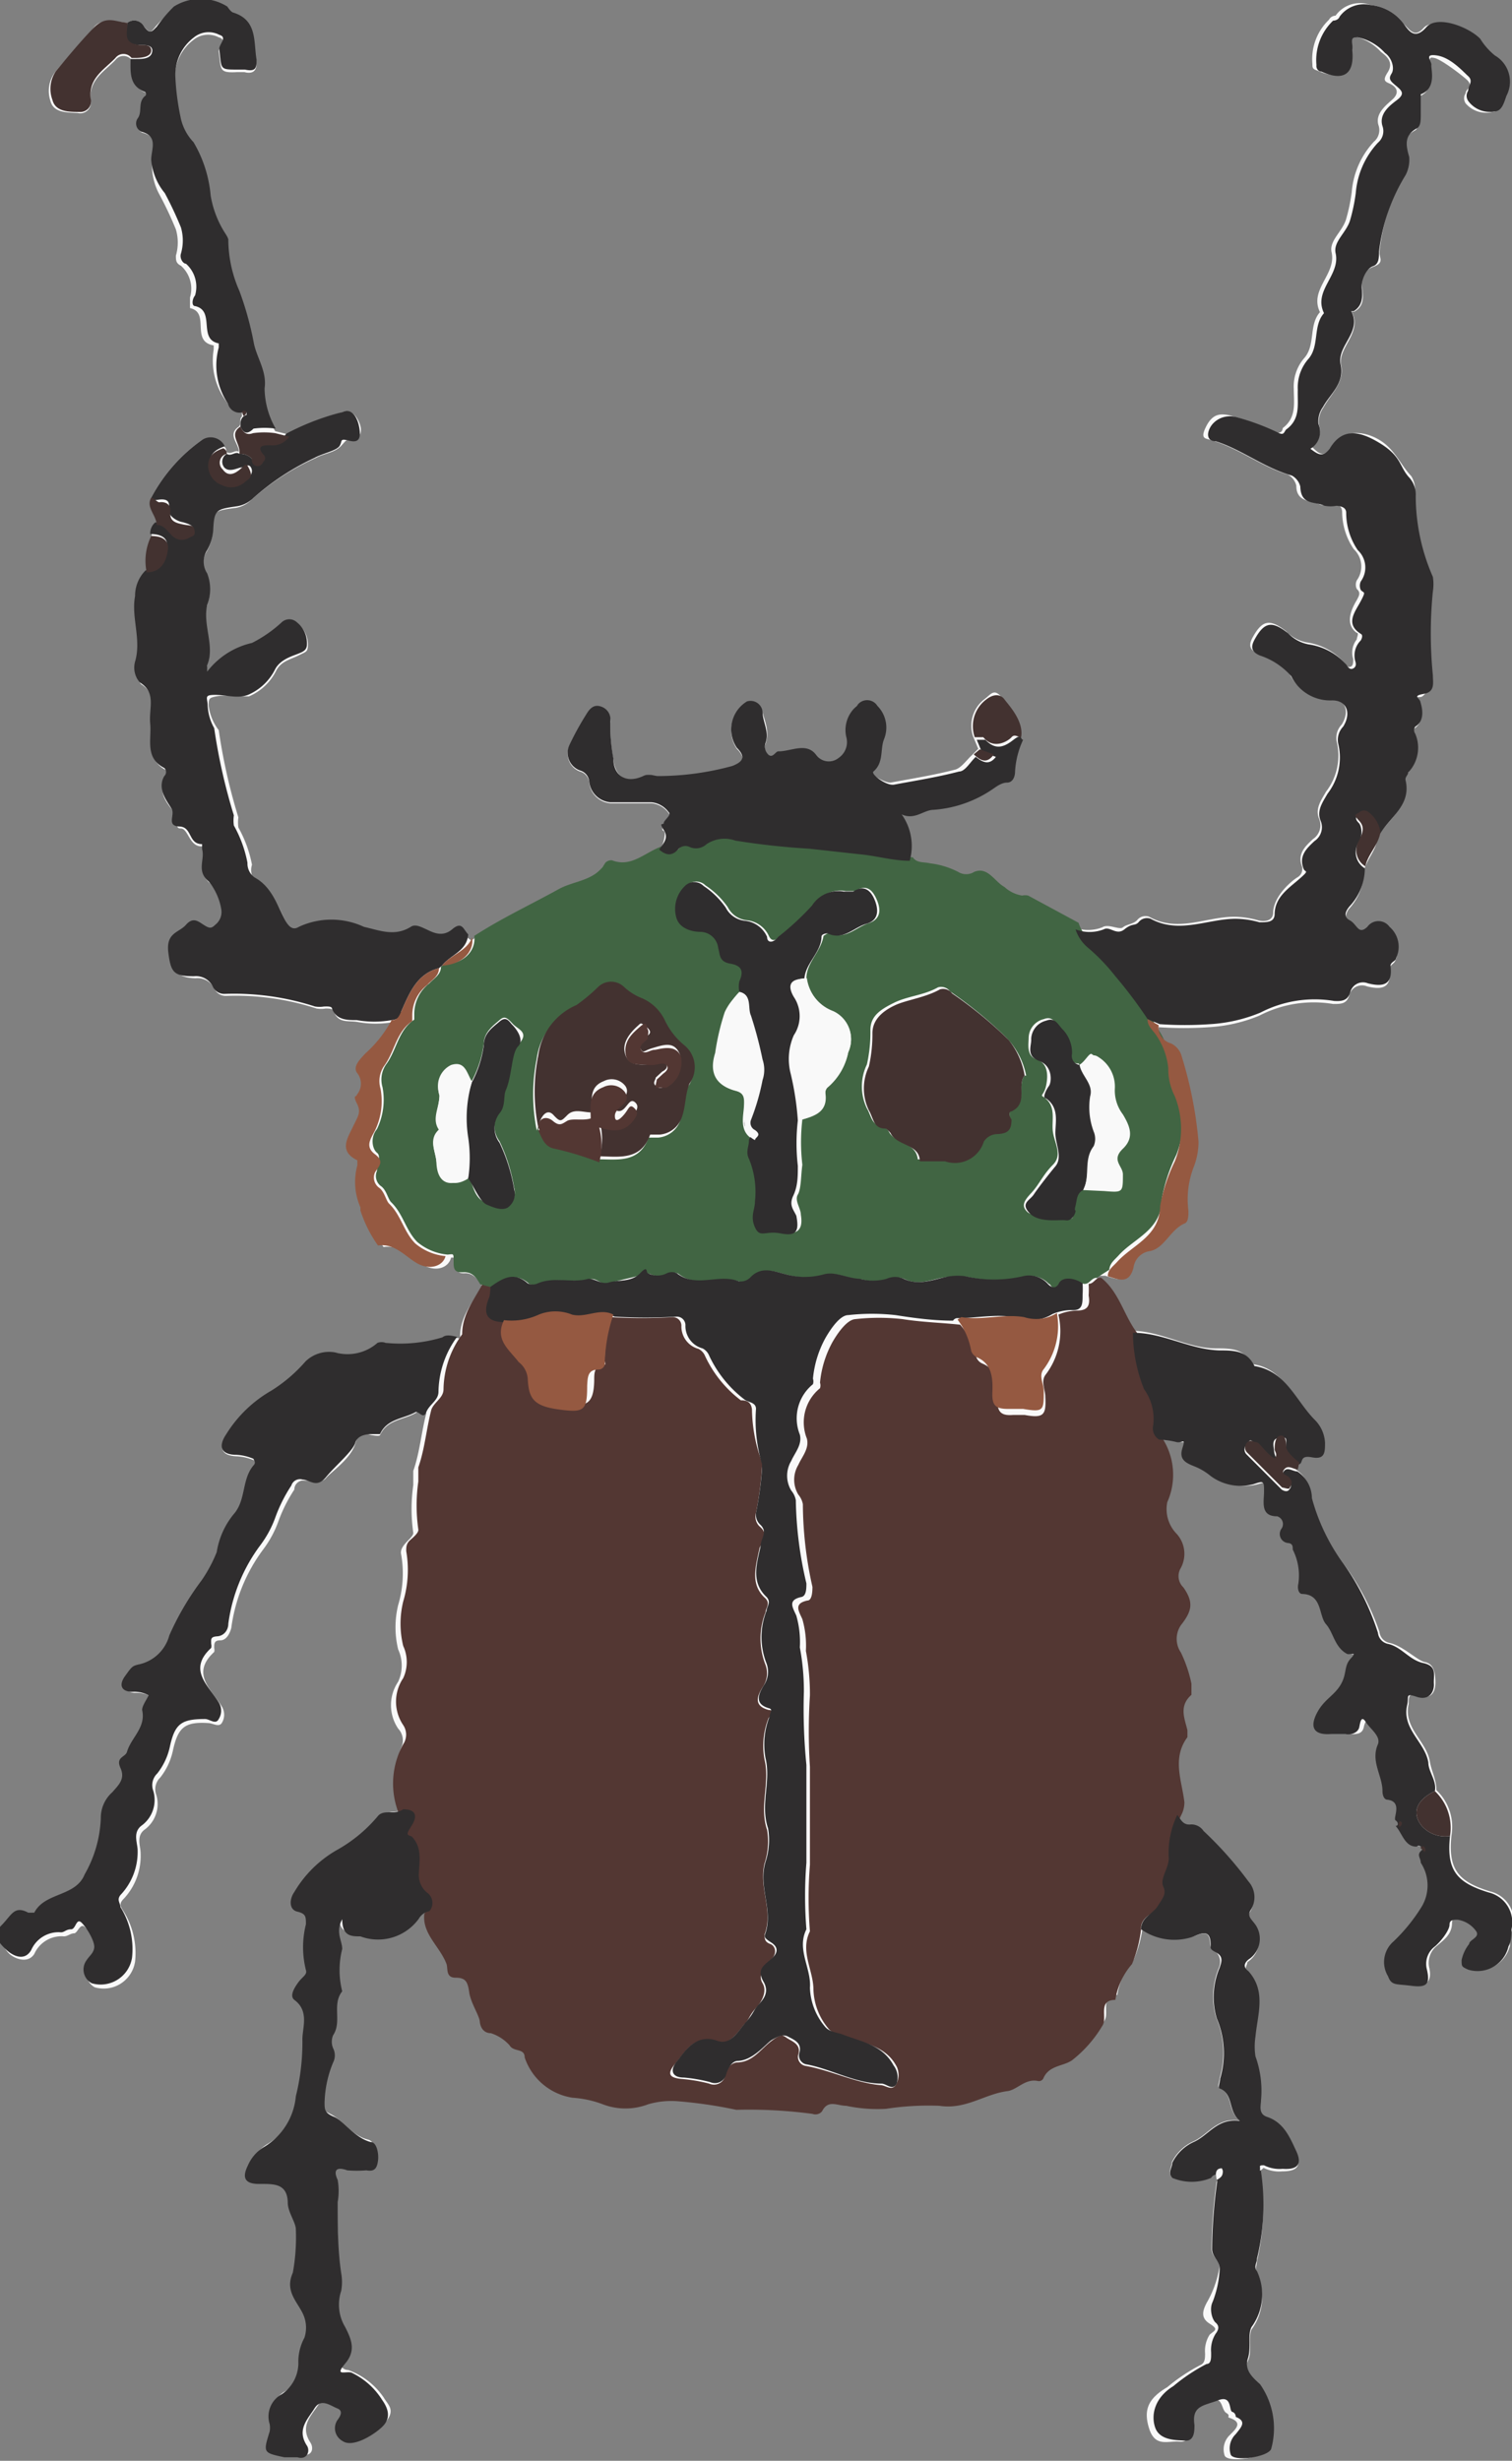
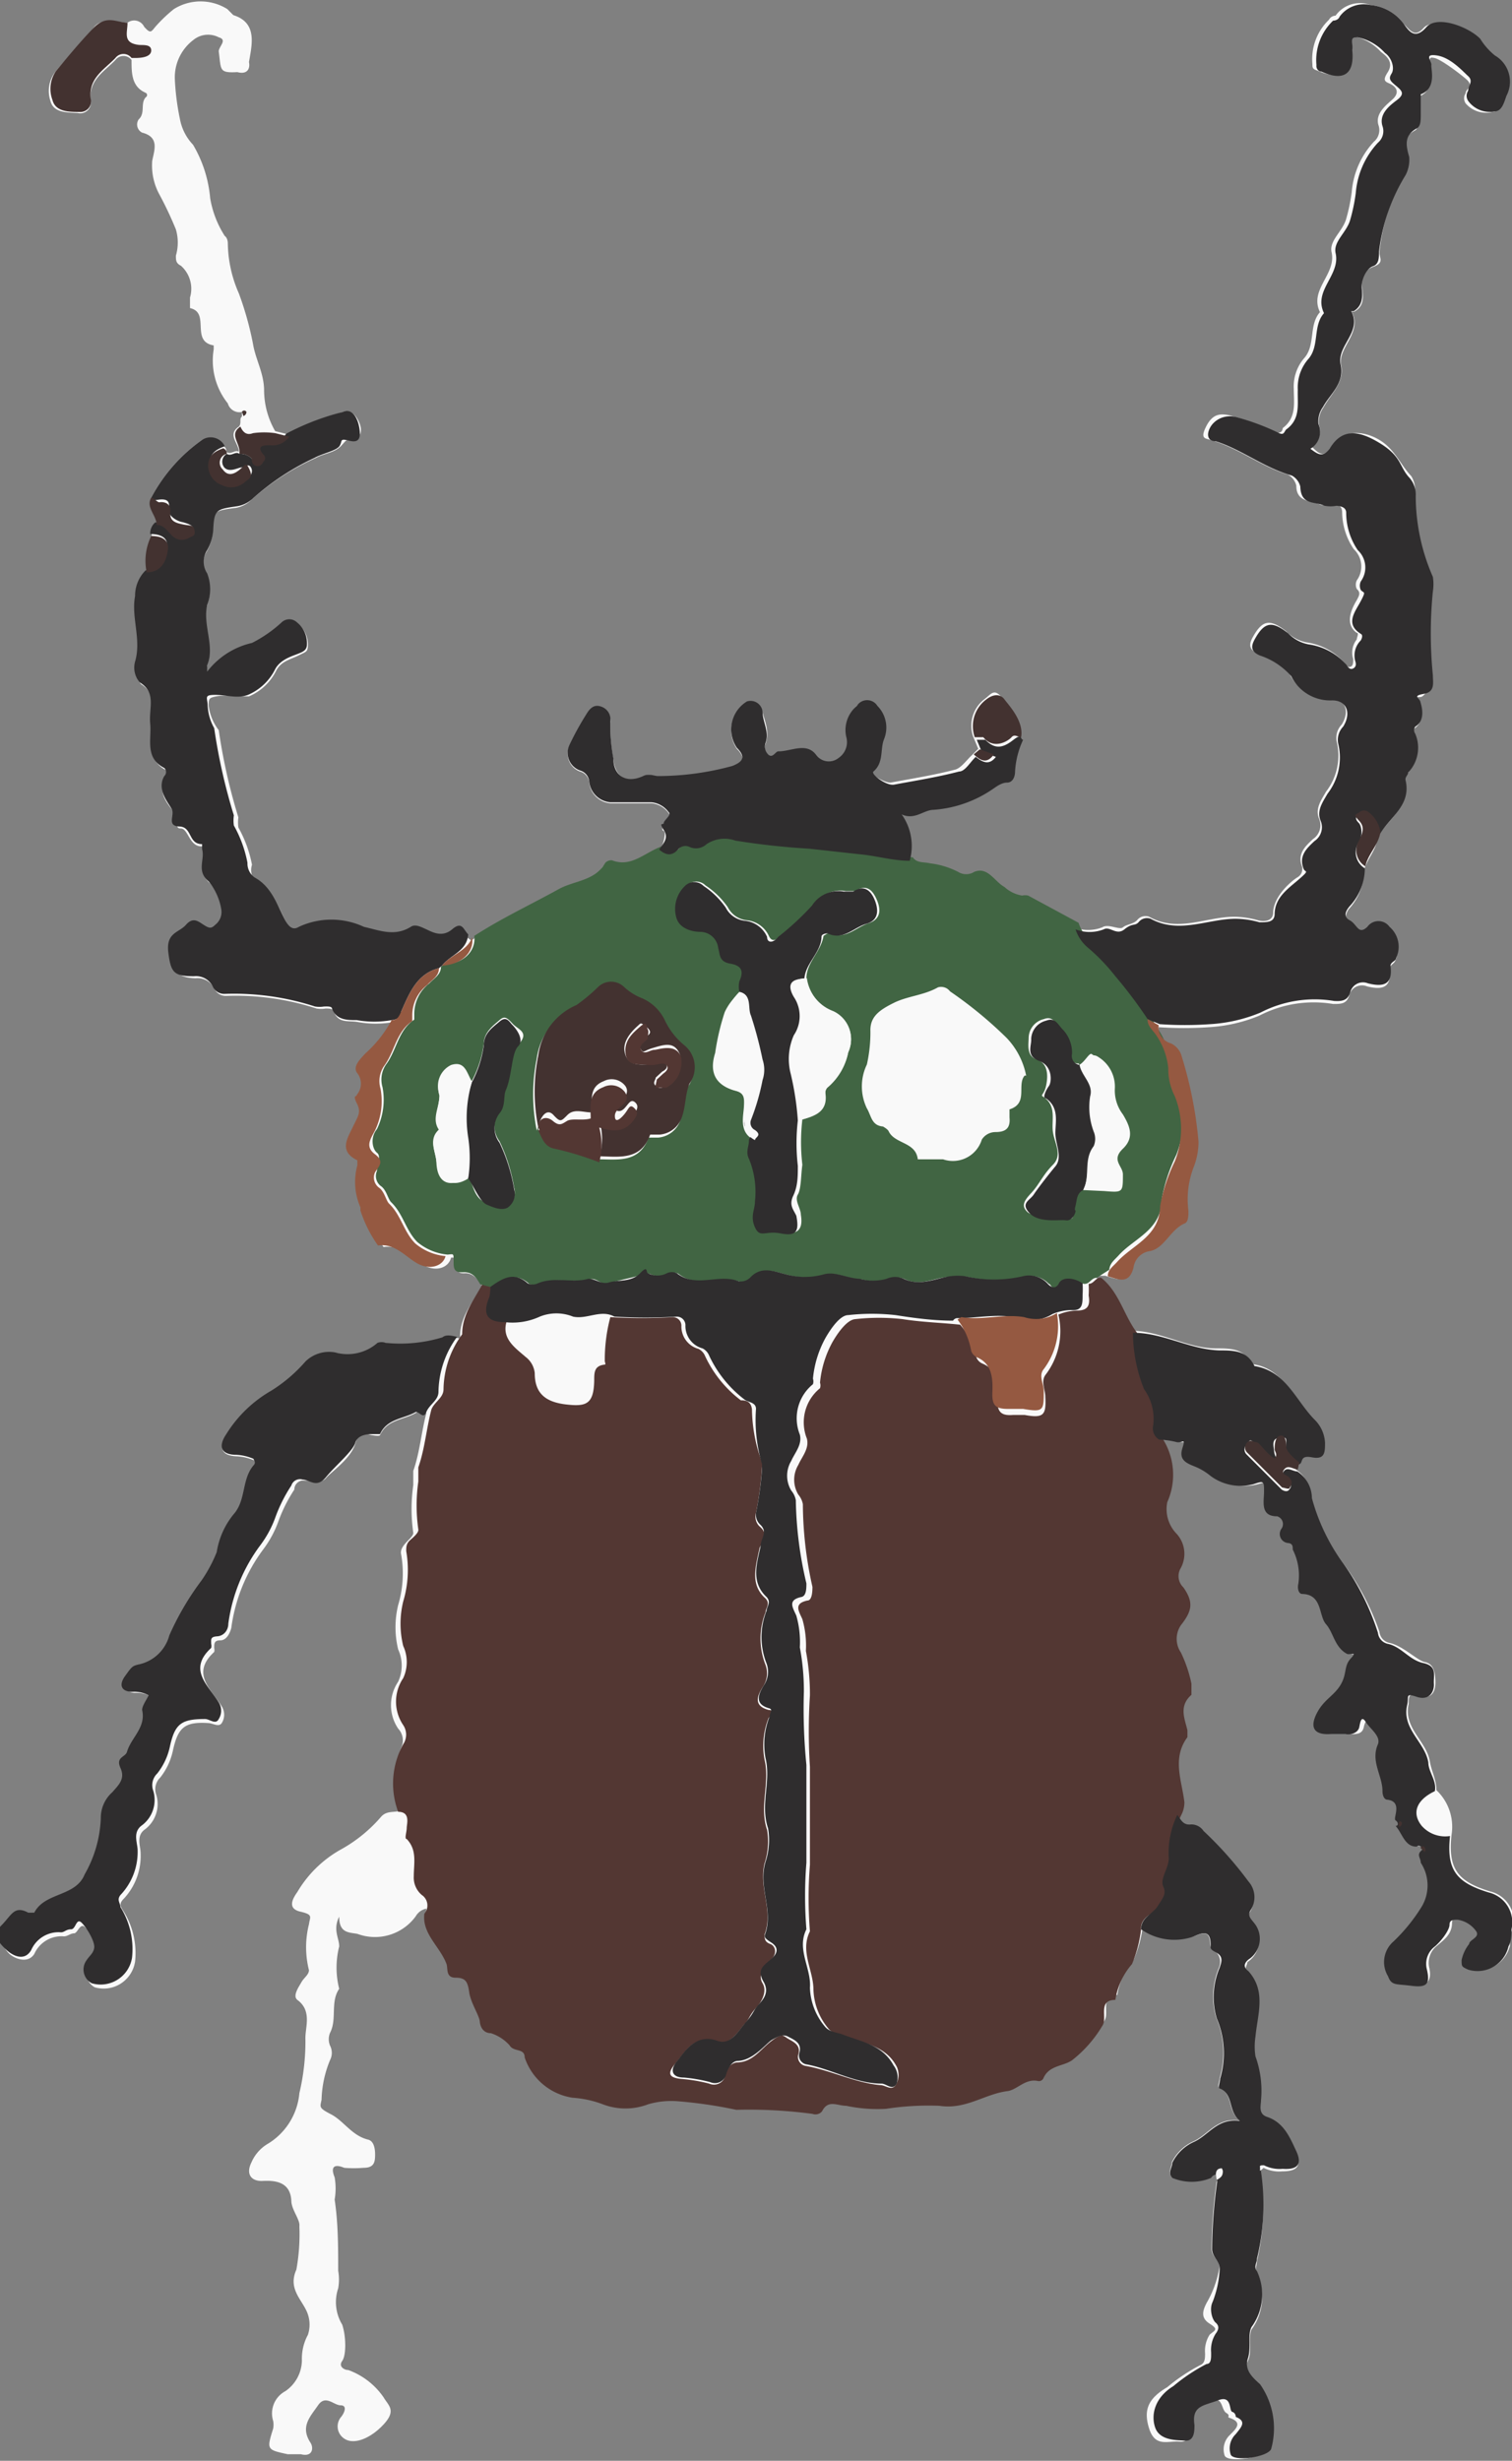
<svg xmlns="http://www.w3.org/2000/svg" width="30" height="48.8" viewBox="0 0 30 48.8">
  <rect x="0" y="0" width="30" height="48.8" fill="#808080" stroke="none" />
  <defs>
    <style>.cls-1{fill:#f9f9f9;}.cls-2{fill:#533733;}.cls-3{fill:#416543;}.cls-4{fill:#2f2d2e;}.cls-5{fill:#955941;}.cls-6{fill:#433230;}</style>
  </defs>
  <g id="レイヤー_2" data-name="レイヤー 2">
    <g id="新規デザイン">
-       <path class="cls-1" d="M4.8,8.17l0,.09c-.06.05,0,.13-.06.2-.24.16,0,.33,0,.5-.08-.05-.16.07-.25,0a.11.11,0,0,0-.07-.12A.31.31,0,0,0,4,8.73,3.29,3.29,0,0,0,3,9.87c-.06.19.15.34.11.53a.29.29,0,0,0-.1.23,1.12,1.12,0,0,0-.09.72.71.71,0,0,0-.21.51c-.06.43.15.86,0,1.3a.45.45,0,0,0,.09.41c.34.21.18.55.21.82s-.11.68.28.88a.11.11,0,0,1,0,.16c-.16.27,0,.47.15.66s0,.34.15.34.17.4.45.35c0,0,0,.07,0,.1.06.21-.12.43.13.64a1.17,1.17,0,0,1,.25.55.32.32,0,0,1-.12.31c-.08.08-.15.06-.23,0s-.25-.13-.35,0-.39.28-.35.55.11.46.51.47a.37.37,0,0,1,.37.2.25.25,0,0,0,.23.15,5.2,5.2,0,0,1,1.8.25.54.54,0,0,0,.18,0c.06,0,.14,0,.16.05.09.26.3.18.49.22a2,2,0,0,0,.69,0,2.4,2.4,0,0,1-.44.65c-.1.11-.25.25-.17.38a.34.34,0,0,1,0,.44c0,.05-.06.13,0,.17s0,.32-.08.47-.28.48.09.66c0,0,.06.07,0,.1a1.25,1.25,0,0,0,.06.83.21.21,0,0,1,0,.06,2.55,2.55,0,0,0,.35.7h0c.34-.05.53.22.79.36s.5.05.55-.15c.09,0,.13,0,.12.12s0,.2.15.19.26.11.34.24c-.17.34-.45.63-.43,1.05-.1,0-.21-.06-.29,0a2.87,2.87,0,0,1-1.13.11.23.23,0,0,0-.16,0,.9.9,0,0,1-.84.19.67.67,0,0,0-.59.18,3,3,0,0,1-.73.59,2.53,2.53,0,0,0-.89.86c-.17.25-.1.4.2.41a1,1,0,0,1,.34.08c.06,0,.11.07,0,.13-.23.27-.15.66-.37.94a1.57,1.57,0,0,0-.36.77,2.83,2.83,0,0,1-.3.56,5.54,5.54,0,0,0-.61,1.09.8.8,0,0,1-.62.58c-.12,0-.19.14-.26.23s-.07.3.15.31a.6.6,0,0,1,.32.07c0,.1-.15.21-.13.29.08.35-.22.55-.3.83,0,.11-.19.21-.13.32s0,.34-.16.48a.68.68,0,0,0-.23.52,2.42,2.42,0,0,1-.35,1.17c-.18.45-.79.35-1,.76H.62c-.28-.15-.38.1-.53.25s0,.4.1.49.36.2.49,0a.59.59,0,0,1,.59-.35c.07,0,.13-.06.2-.06s.12-.22.22-.12.27.26.24.48-.1.17-.15.25a.31.31,0,0,0,.1.46.63.63,0,0,0,.8-.51,1.57,1.57,0,0,0-.23-1c-.05-.08-.1-.14,0-.24a1.24,1.24,0,0,0,.34-.91c0-.14-.09-.33.07-.46a.63.63,0,0,0,.24-.7.32.32,0,0,1,.08-.34,1.3,1.3,0,0,0,.25-.53c.1-.46.23-.58.7-.55.09,0,.21.09.27,0a.31.31,0,0,0,0-.33c-.21-.34-.62-.65-.15-1.08a.17.17,0,0,0,0-.08c0-.09,0-.15.12-.15s.19-.13.22-.25a3.34,3.34,0,0,1,.63-1.55,2.11,2.11,0,0,0,.3-.55,3,3,0,0,1,.32-.64A.18.18,0,0,1,6,29.36c.16,0,.37.07.47-.05s.49-.38.58-.68.17-.2.33-.17.16,0,.16,0c.14-.31.47-.3.71-.44.08-.05.13,0,.21,0-.1.38-.13.78-.26,1.15,0,.09,0,.19,0,.28a3.36,3.36,0,0,0,0,.95c0,.06-.1.14-.16.21s-.1.14-.08.22a2.18,2.18,0,0,1-.06,1,1.86,1.86,0,0,0,0,.88.76.76,0,0,1,0,.64.83.83,0,0,0,0,.93.34.34,0,0,1,.06.38A1.61,1.61,0,0,0,8,35.88c-.13.09-.31,0-.44.15a2.91,2.91,0,0,1-.82.66,2.31,2.31,0,0,0-.84.83c-.1.14-.2.33.06.39s.19.1.17.25a1.86,1.86,0,0,0,0,.91c0,.09-.1.15-.15.24s-.18.27-.08.35c.3.22.15.55.16.78a4.45,4.45,0,0,1-.12,1.07,1.31,1.31,0,0,1-.62,1,.79.79,0,0,0-.33.37c-.12.24,0,.38.22.37s.55,0,.57.39c0,.18.18.38.16.51a3.92,3.92,0,0,1-.06.86c-.18.4.14.61.23.89a.64.64,0,0,1,0,.4,1,1,0,0,0-.12.51.75.75,0,0,1-.33.61.5.5,0,0,0-.24.59.41.41,0,0,1,0,.15c-.13.42-.13.42.29.51l.26,0c.23.06.26-.12.19-.23-.21-.32,0-.52.15-.74s.31,0,.45,0,.07.16,0,.24a.29.29,0,0,0,.07.42c.19.13.52,0,.78-.28s.1-.37,0-.54A1.45,1.45,0,0,0,6.91,47c-.08,0-.2-.07-.12-.18s.08-.48,0-.72a.86.86,0,0,1-.08-.72,1,1,0,0,0,0-.35c0-.47,0-.94-.07-1.41a1.29,1.29,0,0,0,0-.44c-.09-.22,0-.27.19-.19a2.33,2.33,0,0,0,.38,0c.16,0,.22-.06.23-.19s0-.34-.14-.37c-.32-.08-.48-.37-.73-.5s-.22-.14-.19-.29a2.2,2.2,0,0,1,.17-.79.31.31,0,0,0,0-.28.33.33,0,0,1,0-.26c.14-.27,0-.61.18-.87a0,0,0,0,0,0,0,1.71,1.71,0,0,1,0-.84c0-.17-.13-.33,0-.59,0,.32.18.31.36.34a1,1,0,0,0,1.16-.35.31.31,0,0,1,.21-.15c-.05.42.31.67.44,1,0,.09,0,.27.18.27s.25.19.27.29.19.36.21.58.08.19.22.23a.85.85,0,0,1,.37.24c.08.14.27,0,.3.24a1.19,1.19,0,0,0,.95.8,2.08,2.08,0,0,1,.6.13,1.26,1.26,0,0,0,.9,0,1.63,1.63,0,0,1,.59-.06,9,9,0,0,1,1.16.17,9.56,9.56,0,0,1,1.51.08.17.17,0,0,0,.19-.05c.12-.24.3-.15.48-.11a3,3,0,0,0,.79.06,5.56,5.56,0,0,1,1.06-.06c.52.08.89-.23,1.34-.29.2,0,.36-.26.62-.2a.1.1,0,0,0,.1-.05c.11-.27.41-.24.58-.37a2.47,2.47,0,0,0,.6-.69c.09-.16-.1-.46.25-.5a1.41,1.41,0,0,1,.33-.71,2.51,2.51,0,0,0,.18-.69,1.15,1.15,0,0,0,.94.25c.14,0,.38-.22.39.14,0,.08.05.12.11.16s.12.16.07.3a1.49,1.49,0,0,0-.06,1,1.77,1.77,0,0,1,.07,1.2c0,.07-.06.17,0,.2.27.12.15.44.39.64-.45-.06-.62.29-.92.42a.88.88,0,0,0-.42.41c0,.1-.09.2,0,.3a1,1,0,0,0,.77,0s.06-.08.12-.06.05.09,0,.14a10.07,10.07,0,0,0-.1,1.34c0,.16.17.22.15.39a2.06,2.06,0,0,1-.25.68c-.07.14-.13.29.06.41s.1.13,0,.22a.6.6,0,0,0-.09.37c0,.09,0,.19-.09.23a3.61,3.61,0,0,0-.66.44c-.37.22-.48.44-.36.82s.38.24.6.26.2-.2.18-.31c-.06-.39.26-.38.47-.49s.18.17.28.23,0,.08.07.1c.26.09.13.21,0,.34a.39.39,0,0,0-.1.41c.07.14.72.05.8-.11A1.52,1.52,0,0,0,25,47.33c-.17-.15-.33-.33-.24-.51s0-.45.07-.62a1.09,1.09,0,0,0,.11-1.11c-.05-.08,0-.17,0-.25A4.5,4.5,0,0,0,25,43.05l.07-.06a.68.68,0,0,0,.37.07c.29,0,.39-.1.27-.35s-.25-.57-.58-.68C24.93,42,25,41.8,25,41.7a2,2,0,0,0-.11-.87,1.28,1.28,0,0,1,0-.39c0-.44.22-.9-.14-1.3-.08-.09,0-.17,0-.23a.49.49,0,0,0,.11-.73c-.05-.08-.14-.14-.06-.26a.47.47,0,0,0-.05-.56,7.38,7.38,0,0,0-.89-1,.29.29,0,0,0-.25-.13c-.16,0-.2-.1-.27-.19a.54.54,0,0,0,.06-.25c-.05-.43-.25-.87.06-1.29,0,0,0-.1,0-.14-.06-.24-.17-.48.08-.7,0,0,0-.15,0-.22a2.67,2.67,0,0,0-.21-.62.48.48,0,0,1,0-.54c.22-.28.26-.45.05-.75a.31.31,0,0,1-.06-.37.59.59,0,0,0-.09-.71.7.7,0,0,1-.17-.61A1.33,1.33,0,0,0,23,28.55a1.61,1.61,0,0,1,.44.05c.07,0,.14,0,.11.12s.06.29.24.36a1.18,1.18,0,0,1,.32.19,1,1,0,0,0,.86.16c.23-.07.2,0,.2.15s-.08.46.26.49a.16.16,0,0,1,.09.24.18.18,0,0,0,.13.29c.08,0,.07.07.09.13a1.13,1.13,0,0,1,.11.68c0,.08,0,.2.08.2.4,0,.3.41.47.6s.17.46.42.59c0,0,.12,0,.07.09s-.1.35-.2.52-.35.34-.47.56-.07.4.21.42l.36,0c.13,0,.24,0,.27-.14s.08-.17.13-.1.3.28.24.44c-.15.34.08.62.09.93,0,.08,0,.16.1.17.31,0,.22.23.16.41a.08.08,0,0,0,0,.11c.13.14.18.36.41.41l.05.07c-.07.08,0,.14,0,.23a.82.82,0,0,1,0,.9,3.46,3.46,0,0,1-.54.66.54.54,0,0,0-.11.69c.07.19.29.17.46.19s.38,0,.31-.33a.43.43,0,0,1,.16-.45c.14-.12.28-.22.29-.43s.08-.12.16-.1a.55.55,0,0,1,.37.23c.08.12-.09.17-.14.25a.78.78,0,0,0-.15.32c0,.11,0,.16.11.19a.63.63,0,0,0,.8-.46c0-.11,0-.23.06-.34a.61.61,0,0,0-.45-.73c-.66-.2-.84-.46-.77-1.12a1,1,0,0,0-.3-.89c0-.21-.1-.38-.13-.57-.07-.41-.53-.66-.42-1.14,0-.15,0-.22.19-.16s.34,0,.34-.26-.06-.38-.21-.41-.43-.32-.7-.38a.25.25,0,0,1-.2-.22A5,5,0,0,0,26.65,31,3.92,3.92,0,0,1,26,29.67a.64.64,0,0,0-.29-.53V29c.1,0,.11-.18.26-.14s.28-.1.26-.29a.69.69,0,0,0-.2-.45c-.38-.38-.57-1-1.2-1.07-.15-.31-.41-.31-.7-.31-.59,0-1.11-.36-1.71-.35-.26-.34-.35-.8-.71-1.09l.22,0c.21.06.42.17.51-.17a.38.38,0,0,1,.33-.33c.29-.06.4-.43.69-.55.07,0,.08-.16.07-.25a1.77,1.77,0,0,1,.11-.88,1.37,1.37,0,0,0,.09-.49A8.06,8.06,0,0,0,23.45,21a.4.4,0,0,0-.22-.27.33.33,0,0,1-.24-.36,7.09,7.09,0,0,0,1,0,3.06,3.06,0,0,0,1-.23,2.34,2.34,0,0,1,1.46-.23c.16,0,.27,0,.32-.17a.26.26,0,0,1,.35-.18c.28.07.5.05.45-.34,0-.08.08-.1.11-.16a.52.52,0,0,0-.13-.62.27.27,0,0,0-.44,0c-.18.17-.25-.06-.35-.13s-.05-.21,0-.28a1.11,1.11,0,0,0,.3-.75c.05-.24.26-.42.27-.68.2-.34.62-.57.51-1.06,0-.07,0-.11.05-.16a.71.71,0,0,0,.14-.77.12.12,0,0,1,0-.14c.22-.13.16-.31.1-.5s0-.13.07-.15.2-.22.18-.37a8.37,8.37,0,0,1,0-1.66.93.93,0,0,0,0-.29,4,4,0,0,1-.34-1.6A.51.51,0,0,0,28,9.44c-.21-.22-.32-.51-.59-.69s-.72-.29-1,.11c-.14.22-.23.15-.38,0a.39.39,0,0,0,.14-.44.48.48,0,0,1,.09-.34c.14-.26.42-.49.35-.84s.43-.64.21-1.06l.05,0c.19-.1.18-.27.16-.44s0-.37.22-.45.12-.17.12-.28a3.72,3.72,0,0,1,.47-1.49.66.66,0,0,0,.07-.36c-.07-.24-.1-.43.16-.57.09-.05.06-.18.07-.28s0-.37,0-.39c.32-.12.18-.38.21-.58s0-.21.11-.19.43.25.62.41,0,.19,0,.29a.18.18,0,0,0,0,.2.53.53,0,0,0,.53.17c.14,0,.18-.17.23-.31a.6.6,0,0,0-.23-.8,1.32,1.32,0,0,1-.29-.33c-.22-.25-.9-.42-1.07-.23S28,.63,27.85.47A.92.92,0,0,0,27.19.1a.59.59,0,0,0-.69.21s-.09,0-.13.08a1.08,1.08,0,0,0-.33.88c0,.07,0,.1.1.13.44.2.66.05.61-.43a.36.36,0,0,0,0-.11c0-.1,0-.14.11-.14a1,1,0,0,1,.54.31c.12.09.26.21.13.41s0,.18.1.25.12.17,0,.28-.35.28-.28.51a.3.3,0,0,1-.09.33,1.66,1.66,0,0,0-.44,1,3.58,3.58,0,0,1-.11.53c-.07.25-.34.43-.29.66.1.44-.45.74-.23,1.19-.23.26-.08.66-.32.92a.86.86,0,0,0-.2.6c0,.28.06.57-.22.78,0,0,0,.13-.15.08a4.77,4.77,0,0,0-.82-.31c-.26-.08-.42-.06-.55.2s0,.23.11.27c.54.16,1,.53,1.51.68a.34.34,0,0,1,.17.22c0,.34.3.29.48.38a.64.64,0,0,0,.24,0c.09,0,.18,0,.19.14a1.32,1.32,0,0,0,.23.74.47.47,0,0,1,.06.62.2.2,0,0,0,0,.17c.08.07.05.13,0,.22s-.28.45,0,.65c.05,0,0,.09,0,.13a.42.42,0,0,0-.07.39c0,.06,0,.13-.05.15s-.08,0-.12-.07a1.22,1.22,0,0,0-.75-.41.75.75,0,0,1-.41-.22c-.32-.25-.47-.23-.66.11-.08.14-.09.25.1.33a1.41,1.41,0,0,1,.63.41.86.86,0,0,0,.8.48c.3,0,.4.25.23.52a.38.38,0,0,0-.1.33,1.17,1.17,0,0,1-.21,1c-.09.16-.22.33-.14.53a.33.33,0,0,1-.12.41c-.16.15-.32.3-.21.56,0,.06,0,.14-.1.2s-.47.36-.48.7c0,.15-.15.19-.3.15a1.78,1.78,0,0,0-.47-.07c-.56,0-1.12.32-1.69,0a.21.21,0,0,0-.24.07c-.08.08-.21.08-.28.14s-.29-.08-.41,0a.78.78,0,0,1-.56,0l-1-.54a.27.27,0,0,0-.12,0,.68.68,0,0,1-.35-.17c-.2-.11-.33-.41-.6-.3a.3.3,0,0,1-.32,0,1.65,1.65,0,0,0-.56-.17c-.12,0-.26,0-.34-.12a1.08,1.08,0,0,0-.2-1c.26.12.44-.09.63-.09a2.37,2.37,0,0,0,1.16-.4c.09-.06.15-.15.3-.14s.15-.11.16-.22a1.72,1.72,0,0,1,.16-.63c.06-.32-.16-.53-.33-.75s-.22-.11-.36,0a.66.66,0,0,0-.23.75l.1.24-.12.12c-.11.1-.21.25-.33.29-.42.11-.86.18-1.29.26-.15,0-.47-.21-.41-.26.21-.18.13-.44.21-.64a.61.61,0,0,0-.13-.66A.24.24,0,0,0,17,14a.62.62,0,0,0-.17.62.38.38,0,0,1-.15.42A.31.31,0,0,1,16.2,15c-.19-.27-.5,0-.75-.08-.06,0-.11.14-.2.07a.22.22,0,0,1-.06-.24c.08-.22,0-.41-.06-.62a.24.24,0,0,0-.31-.2.65.65,0,0,0-.2.92c.17.17.14.27-.09.36a5.6,5.6,0,0,1-1.47.2c-.09,0-.18-.1-.3,0-.32.15-.55,0-.59-.35a3.54,3.54,0,0,1-.06-.73.27.27,0,0,0-.19-.3c-.15,0-.23.06-.29.16a5.76,5.76,0,0,0-.33.6.37.37,0,0,0,.21.51.25.25,0,0,1,.18.21.46.46,0,0,0,.42.42c.27,0,.54,0,.82,0a.48.48,0,0,1,.34.2c.06.05-.08.13-.1.21s-.05.12,0,.14,0,.27-.09.39c-.31.13-.56.43-1,.28a.17.17,0,0,0-.13.05c-.2.36-.61.35-.92.52-.56.31-1.14.58-1.68.93-.1-.07-.2-.17-.32-.1s-.35,0-.51,0-.22-.11-.31-.05c-.32.2-.62.07-.93,0a1.53,1.53,0,0,0-1.29,0c-.11.07-.19,0-.26-.11-.17-.31-.27-.68-.62-.87A.34.34,0,0,1,5,17.15a2.44,2.44,0,0,0-.27-.74.71.71,0,0,1,0-.2,11.39,11.39,0,0,1-.39-1.73l0,0A1,1,0,0,1,4.14,14c0-.14,0-.16.15-.19s.44,0,.65,0a1.07,1.07,0,0,0,.54-.51c.1-.19.28-.22.44-.3s.18-.07.19-.19a.53.53,0,0,0-.2-.44.22.22,0,0,0-.3,0,2.6,2.6,0,0,1-.59.41,1.55,1.55,0,0,0-.92.57c0-.07-.06-.1,0-.12.16-.39-.09-.79,0-1.2a.86.86,0,0,0,0-.63.42.42,0,0,1,0-.46.93.93,0,0,0,.12-.39c0-.41,0-.42.47-.48A.59.59,0,0,0,5,9.9a5,5,0,0,1,1.27-.82c.16-.09.37-.1.5-.24s.09-.12.19-.1.22-.11.2-.25S7,8.08,6.8,8.17a5,5,0,0,0-1.06.45l-.28-.07a1.63,1.63,0,0,1-.22-.8c0-.35-.17-.62-.22-.93a6.35,6.35,0,0,0-.28-1,2.54,2.54,0,0,1-.22-1s0-.1-.06-.14a2,2,0,0,1-.29-.75,2.5,2.5,0,0,0-.34-1.06,1,1,0,0,1-.26-.51,4.91,4.91,0,0,1-.1-.77.93.93,0,0,1,.37-.8.46.46,0,0,1,.5-.05c.18.05,0,.18,0,.28.05.37,0,.43.37.41l.14,0c.18.05.26-.05.23-.2C5,.88,5.11.45,4.63.3c0,0-.08-.08-.12-.12a1,1,0,0,0-1.06,0A2.92,2.92,0,0,0,3.11.5C3,.62,3,.69,2.86.53A.22.22,0,0,0,2.53.45C2.29.44,2,.34,1.85.56s-.5.56-.74.85A.62.62,0,0,0,1,2c.06.24.33.23.54.24A.21.21,0,0,0,1.8,2c-.05-.41.27-.58.49-.81a.2.2,0,0,1,.32,0c0,.26,0,.53.28.65a.05.05,0,0,1,0,.09c-.11.13,0,.31-.14.44a.18.18,0,0,0,.07.26c.35.09.24.35.2.56a1.2,1.2,0,0,0,.15.68,7.22,7.22,0,0,1,.32.68.93.93,0,0,1,0,.52c0,.09,0,.15.1.2a.61.61,0,0,1,.18.63c0,.07,0,.19,0,.21.41.09,0,.66.47.74,0,0,0,.06,0,.08A1.36,1.36,0,0,0,4.52,8,.24.24,0,0,0,4.8,8.17Z" />
+       <path class="cls-1" d="M4.8,8.17l0,.09c-.06.05,0,.13-.06.2-.24.16,0,.33,0,.5-.08-.05-.16.07-.25,0a.11.11,0,0,0-.07-.12A.31.31,0,0,0,4,8.73,3.29,3.29,0,0,0,3,9.87c-.06.19.15.34.11.53a.29.29,0,0,0-.1.23,1.12,1.12,0,0,0-.09.72.71.71,0,0,0-.21.51c-.06.43.15.86,0,1.3a.45.45,0,0,0,.09.41c.34.21.18.55.21.82s-.11.68.28.88a.11.11,0,0,1,0,.16c-.16.27,0,.47.15.66s0,.34.15.34.17.4.45.35c0,0,0,.07,0,.1.06.21-.12.43.13.64a1.17,1.17,0,0,1,.25.55.32.32,0,0,1-.12.31c-.08.08-.15.06-.23,0s-.25-.13-.35,0-.39.28-.35.55.11.46.51.47a.37.37,0,0,1,.37.2.25.25,0,0,0,.23.15,5.2,5.2,0,0,1,1.8.25.54.54,0,0,0,.18,0c.06,0,.14,0,.16.05.09.26.3.18.49.22a2,2,0,0,0,.69,0,2.4,2.4,0,0,1-.44.65c-.1.11-.25.25-.17.38a.34.34,0,0,1,0,.44c0,.05-.06.13,0,.17s0,.32-.08.47-.28.48.09.66c0,0,.06.07,0,.1a1.25,1.25,0,0,0,.06.83.21.21,0,0,1,0,.06,2.55,2.55,0,0,0,.35.7h0c.34-.05.53.22.79.36s.5.05.55-.15c.09,0,.13,0,.12.12s0,.2.15.19.26.11.34.24c-.17.34-.45.63-.43,1.05-.1,0-.21-.06-.29,0a2.87,2.87,0,0,1-1.13.11.23.23,0,0,0-.16,0,.9.9,0,0,1-.84.19.67.67,0,0,0-.59.18,3,3,0,0,1-.73.59,2.53,2.53,0,0,0-.89.86c-.17.25-.1.4.2.41a1,1,0,0,1,.34.08c.06,0,.11.07,0,.13-.23.27-.15.66-.37.94a1.57,1.57,0,0,0-.36.77,2.83,2.83,0,0,1-.3.56,5.54,5.54,0,0,0-.61,1.09.8.8,0,0,1-.62.58c-.12,0-.19.14-.26.23s-.07.3.15.31a.6.6,0,0,1,.32.07c0,.1-.15.21-.13.29.08.35-.22.55-.3.83,0,.11-.19.21-.13.32s0,.34-.16.48a.68.68,0,0,0-.23.52,2.42,2.42,0,0,1-.35,1.17c-.18.45-.79.35-1,.76H.62c-.28-.15-.38.1-.53.25s0,.4.1.49.36.2.49,0a.59.59,0,0,1,.59-.35c.07,0,.13-.06.2-.06s.12-.22.22-.12.27.26.24.48-.1.17-.15.25a.31.31,0,0,0,.1.46.63.63,0,0,0,.8-.51,1.57,1.57,0,0,0-.23-1c-.05-.08-.1-.14,0-.24a1.24,1.24,0,0,0,.34-.91c0-.14-.09-.33.07-.46a.63.63,0,0,0,.24-.7.32.32,0,0,1,.08-.34,1.3,1.3,0,0,0,.25-.53c.1-.46.23-.58.7-.55.09,0,.21.09.27,0a.31.31,0,0,0,0-.33c-.21-.34-.62-.65-.15-1.08a.17.17,0,0,0,0-.08c0-.09,0-.15.12-.15s.19-.13.22-.25a3.34,3.34,0,0,1,.63-1.55,2.11,2.11,0,0,0,.3-.55,3,3,0,0,1,.32-.64A.18.18,0,0,1,6,29.36c.16,0,.37.07.47-.05s.49-.38.58-.68.17-.2.33-.17.16,0,.16,0c.14-.31.47-.3.71-.44.08-.05.13,0,.21,0-.1.38-.13.78-.26,1.15,0,.09,0,.19,0,.28a3.36,3.36,0,0,0,0,.95c0,.06-.1.14-.16.21s-.1.14-.08.22a2.18,2.18,0,0,1-.06,1,1.86,1.86,0,0,0,0,.88.76.76,0,0,1,0,.64.83.83,0,0,0,0,.93.34.34,0,0,1,.06.38A1.61,1.61,0,0,0,8,35.88c-.13.09-.31,0-.44.15a2.91,2.91,0,0,1-.82.66,2.31,2.31,0,0,0-.84.83c-.1.14-.2.33.06.39s.19.1.17.25a1.86,1.86,0,0,0,0,.91c0,.09-.1.15-.15.24s-.18.27-.08.35c.3.22.15.55.16.78a4.45,4.45,0,0,1-.12,1.07,1.31,1.31,0,0,1-.62,1,.79.79,0,0,0-.33.37c-.12.24,0,.38.22.37s.55,0,.57.39c0,.18.18.38.16.51a3.92,3.92,0,0,1-.06.86c-.18.4.14.61.23.89a.64.64,0,0,1,0,.4,1,1,0,0,0-.12.51.75.75,0,0,1-.33.61.5.5,0,0,0-.24.59.41.41,0,0,1,0,.15c-.13.42-.13.42.29.51l.26,0c.23.06.26-.12.19-.23-.21-.32,0-.52.15-.74s.31,0,.45,0,.07.16,0,.24a.29.29,0,0,0,.07.42c.19.13.52,0,.78-.28s.1-.37,0-.54A1.45,1.45,0,0,0,6.91,47c-.08,0-.2-.07-.12-.18s.08-.48,0-.72a.86.86,0,0,1-.08-.72,1,1,0,0,0,0-.35c0-.47,0-.94-.07-1.41a1.29,1.29,0,0,0,0-.44c-.09-.22,0-.27.19-.19a2.33,2.33,0,0,0,.38,0c.16,0,.22-.06.23-.19s0-.34-.14-.37c-.32-.08-.48-.37-.73-.5s-.22-.14-.19-.29a2.2,2.2,0,0,1,.17-.79.31.31,0,0,0,0-.28.33.33,0,0,1,0-.26c.14-.27,0-.61.18-.87a0,0,0,0,0,0,0,1.71,1.71,0,0,1,0-.84c0-.17-.13-.33,0-.59,0,.32.18.31.36.34a1,1,0,0,0,1.16-.35.31.31,0,0,1,.21-.15c-.05.42.31.67.44,1,0,.09,0,.27.18.27s.25.19.27.29.19.36.21.58.08.19.22.23a.85.85,0,0,1,.37.24c.08.14.27,0,.3.24a1.19,1.19,0,0,0,.95.8,2.08,2.08,0,0,1,.6.13,1.26,1.26,0,0,0,.9,0,1.63,1.63,0,0,1,.59-.06,9,9,0,0,1,1.16.17,9.56,9.56,0,0,1,1.51.08.17.17,0,0,0,.19-.05c.12-.24.3-.15.48-.11a3,3,0,0,0,.79.06,5.56,5.56,0,0,1,1.06-.06c.52.08.89-.23,1.34-.29.2,0,.36-.26.62-.2a.1.1,0,0,0,.1-.05c.11-.27.41-.24.58-.37a2.47,2.47,0,0,0,.6-.69c.09-.16-.1-.46.25-.5a1.41,1.41,0,0,1,.33-.71,2.51,2.51,0,0,0,.18-.69,1.15,1.15,0,0,0,.94.25c.14,0,.38-.22.39.14,0,.08.05.12.11.16s.12.16.07.3a1.49,1.49,0,0,0-.06,1,1.77,1.77,0,0,1,.07,1.2c0,.07-.06.17,0,.2.27.12.15.44.39.64-.45-.06-.62.29-.92.42a.88.88,0,0,0-.42.41c0,.1-.09.2,0,.3a1,1,0,0,0,.77,0s.06-.08.12-.06.05.09,0,.14a10.07,10.07,0,0,0-.1,1.34c0,.16.17.22.15.39a2.06,2.06,0,0,1-.25.68c-.07.14-.13.29.06.41s.1.13,0,.22a.6.6,0,0,0-.09.37c0,.09,0,.19-.09.23a3.61,3.61,0,0,0-.66.44c-.37.22-.48.44-.36.82s.38.24.6.26.2-.2.18-.31c-.06-.39.26-.38.47-.49s.18.17.28.23,0,.08.07.1c.26.09.13.21,0,.34a.39.39,0,0,0-.1.41c.07.14.72.05.8-.11A1.52,1.52,0,0,0,25,47.33c-.17-.15-.33-.33-.24-.51s0-.45.07-.62a1.09,1.09,0,0,0,.11-1.11c-.05-.08,0-.17,0-.25A4.5,4.5,0,0,0,25,43.05l.07-.06a.68.68,0,0,0,.37.07c.29,0,.39-.1.27-.35s-.25-.57-.58-.68C24.93,42,25,41.8,25,41.7a2,2,0,0,0-.11-.87,1.28,1.28,0,0,1,0-.39c0-.44.22-.9-.14-1.3-.08-.09,0-.17,0-.23a.49.49,0,0,0,.11-.73c-.05-.08-.14-.14-.06-.26a.47.47,0,0,0-.05-.56,7.38,7.38,0,0,0-.89-1,.29.29,0,0,0-.25-.13c-.16,0-.2-.1-.27-.19a.54.54,0,0,0,.06-.25c-.05-.43-.25-.87.06-1.29,0,0,0-.1,0-.14-.06-.24-.17-.48.08-.7,0,0,0-.15,0-.22a2.67,2.67,0,0,0-.21-.62.48.48,0,0,1,0-.54c.22-.28.26-.45.05-.75a.31.31,0,0,1-.06-.37.59.59,0,0,0-.09-.71.7.7,0,0,1-.17-.61A1.33,1.33,0,0,0,23,28.55a1.61,1.61,0,0,1,.44.05c.07,0,.14,0,.11.12s.06.29.24.36a1.18,1.18,0,0,1,.32.19,1,1,0,0,0,.86.16c.23-.07.2,0,.2.15s-.08.46.26.49a.16.16,0,0,1,.09.24.18.18,0,0,0,.13.29c.08,0,.07.07.09.13a1.13,1.13,0,0,1,.11.68c0,.08,0,.2.08.2.4,0,.3.41.47.6s.17.46.42.59c0,0,.12,0,.07.09s-.1.35-.2.52-.35.34-.47.56-.07.4.21.42l.36,0c.13,0,.24,0,.27-.14s.08-.17.13-.1.3.28.24.44c-.15.34.08.62.09.93,0,.08,0,.16.1.17.31,0,.22.23.16.41a.08.08,0,0,0,0,.11c.13.14.18.36.41.41l.05.07c-.07.08,0,.14,0,.23a.82.82,0,0,1,0,.9,3.46,3.46,0,0,1-.54.66.54.54,0,0,0-.11.69c.07.19.29.17.46.19s.38,0,.31-.33a.43.43,0,0,1,.16-.45c.14-.12.28-.22.29-.43s.08-.12.16-.1a.55.55,0,0,1,.37.23c.08.12-.09.17-.14.25a.78.78,0,0,0-.15.32c0,.11,0,.16.11.19a.63.63,0,0,0,.8-.46c0-.11,0-.23.06-.34a.61.61,0,0,0-.45-.73c-.66-.2-.84-.46-.77-1.12a1,1,0,0,0-.3-.89c0-.21-.1-.38-.13-.57-.07-.41-.53-.66-.42-1.14,0-.15,0-.22.19-.16s.34,0,.34-.26-.06-.38-.21-.41-.43-.32-.7-.38a.25.25,0,0,1-.2-.22A5,5,0,0,0,26.65,31,3.92,3.92,0,0,1,26,29.67a.64.64,0,0,0-.29-.53V29c.1,0,.11-.18.26-.14s.28-.1.26-.29a.69.69,0,0,0-.2-.45c-.38-.38-.57-1-1.2-1.07-.15-.31-.41-.31-.7-.31-.59,0-1.11-.36-1.71-.35-.26-.34-.35-.8-.71-1.09l.22,0c.21.06.42.17.51-.17a.38.38,0,0,1,.33-.33c.29-.06.4-.43.69-.55.07,0,.08-.16.07-.25a1.77,1.77,0,0,1,.11-.88,1.37,1.37,0,0,0,.09-.49A8.06,8.06,0,0,0,23.45,21a.4.4,0,0,0-.22-.27.33.33,0,0,1-.24-.36,7.09,7.09,0,0,0,1,0,3.06,3.06,0,0,0,1-.23,2.34,2.34,0,0,1,1.46-.23c.16,0,.27,0,.32-.17a.26.26,0,0,1,.35-.18c.28.07.5.05.45-.34,0-.08.08-.1.11-.16a.52.52,0,0,0-.13-.62.27.27,0,0,0-.44,0c-.18.17-.25-.06-.35-.13s-.05-.21,0-.28a1.11,1.11,0,0,0,.3-.75c.05-.24.26-.42.27-.68.2-.34.62-.57.51-1.06,0-.07,0-.11.05-.16a.71.71,0,0,0,.14-.77.12.12,0,0,1,0-.14c.22-.13.16-.31.1-.5s0-.13.07-.15.2-.22.18-.37a8.37,8.37,0,0,1,0-1.66.93.93,0,0,0,0-.29,4,4,0,0,1-.34-1.6A.51.51,0,0,0,28,9.44c-.21-.22-.32-.51-.59-.69s-.72-.29-1,.11c-.14.22-.23.15-.38,0a.39.39,0,0,0,.14-.44.48.48,0,0,1,.09-.34c.14-.26.42-.49.35-.84s.43-.64.21-1.06l.05,0c.19-.1.18-.27.16-.44s0-.37.22-.45.12-.17.12-.28a3.72,3.72,0,0,1,.47-1.49.66.66,0,0,0,.07-.36c-.07-.24-.1-.43.16-.57.09-.05.06-.18.07-.28s0-.37,0-.39c.32-.12.18-.38.21-.58s0-.21.11-.19.43.25.62.41,0,.19,0,.29a.18.18,0,0,0,0,.2.53.53,0,0,0,.53.17c.14,0,.18-.17.23-.31a.6.6,0,0,0-.23-.8,1.32,1.32,0,0,1-.29-.33c-.22-.25-.9-.42-1.07-.23S28,.63,27.85.47A.92.92,0,0,0,27.19.1a.59.59,0,0,0-.69.21s-.09,0-.13.08a1.08,1.08,0,0,0-.33.88c0,.07,0,.1.1.13.44.2.66.05.61-.43a.36.36,0,0,0,0-.11c0-.1,0-.14.11-.14a1,1,0,0,1,.54.31c.12.09.26.21.13.41s0,.18.1.25.12.17,0,.28-.35.28-.28.51a.3.3,0,0,1-.09.33,1.66,1.66,0,0,0-.44,1,3.58,3.58,0,0,1-.11.53c-.07.25-.34.43-.29.66.1.44-.45.74-.23,1.19-.23.26-.08.66-.32.92a.86.86,0,0,0-.2.6c0,.28.06.57-.22.78,0,0,0,.13-.15.08a4.77,4.77,0,0,0-.82-.31c-.26-.08-.42-.06-.55.2s0,.23.11.27c.54.16,1,.53,1.51.68a.34.34,0,0,1,.17.22c0,.34.3.29.48.38a.64.64,0,0,0,.24,0c.09,0,.18,0,.19.14a1.32,1.32,0,0,0,.23.74.47.47,0,0,1,.06.62.2.2,0,0,0,0,.17c.08.07.05.13,0,.22s-.28.45,0,.65c.05,0,0,.09,0,.13a.42.42,0,0,0-.07.39c0,.06,0,.13-.05.15s-.08,0-.12-.07a1.22,1.22,0,0,0-.75-.41.75.75,0,0,1-.41-.22c-.32-.25-.47-.23-.66.11-.08.14-.09.25.1.33a1.41,1.41,0,0,1,.63.41.86.86,0,0,0,.8.48c.3,0,.4.25.23.52a.38.38,0,0,0-.1.33,1.17,1.17,0,0,1-.21,1c-.09.16-.22.33-.14.53a.33.33,0,0,1-.12.41c-.16.15-.32.3-.21.56,0,.06,0,.14-.1.2s-.47.36-.48.7c0,.15-.15.19-.3.15a1.78,1.78,0,0,0-.47-.07c-.56,0-1.12.32-1.69,0a.21.21,0,0,0-.24.07c-.08.08-.21.08-.28.14s-.29-.08-.41,0a.78.78,0,0,1-.56,0l-1-.54a.27.27,0,0,0-.12,0,.68.68,0,0,1-.35-.17c-.2-.11-.33-.41-.6-.3a.3.3,0,0,1-.32,0,1.65,1.65,0,0,0-.56-.17c-.12,0-.26,0-.34-.12a1.08,1.08,0,0,0-.2-1c.26.12.44-.09.63-.09a2.37,2.37,0,0,0,1.16-.4c.09-.06.15-.15.3-.14s.15-.11.16-.22a1.72,1.72,0,0,1,.16-.63c.06-.32-.16-.53-.33-.75s-.22-.11-.36,0a.66.66,0,0,0-.23.75l.1.24-.12.12c-.11.1-.21.25-.33.29-.42.11-.86.18-1.29.26-.15,0-.47-.21-.41-.26.21-.18.13-.44.21-.64a.61.61,0,0,0-.13-.66A.24.24,0,0,0,17,14a.62.62,0,0,0-.17.62.38.38,0,0,1-.15.42A.31.31,0,0,1,16.2,15c-.19-.27-.5,0-.75-.08-.06,0-.11.14-.2.07a.22.22,0,0,1-.06-.24c.08-.22,0-.41-.06-.62a.24.24,0,0,0-.31-.2.65.65,0,0,0-.2.92c.17.17.14.27-.09.36a5.6,5.6,0,0,1-1.47.2c-.09,0-.18-.1-.3,0-.32.15-.55,0-.59-.35a3.54,3.54,0,0,1-.06-.73.27.27,0,0,0-.19-.3c-.15,0-.23.06-.29.16a5.76,5.76,0,0,0-.33.6.37.37,0,0,0,.21.51.25.25,0,0,1,.18.21.46.46,0,0,0,.42.42c.27,0,.54,0,.82,0a.48.48,0,0,1,.34.2c.06.05-.08.13-.1.21s-.05.12,0,.14,0,.27-.09.39c-.31.13-.56.43-1,.28a.17.17,0,0,0-.13.05c-.2.36-.61.35-.92.52-.56.31-1.14.58-1.68.93-.1-.07-.2-.17-.32-.1s-.35,0-.51,0-.22-.11-.31-.05c-.32.2-.62.07-.93,0a1.53,1.53,0,0,0-1.29,0c-.11.07-.19,0-.26-.11-.17-.31-.27-.68-.62-.87A.34.34,0,0,1,5,17.15a2.44,2.44,0,0,0-.27-.74.71.71,0,0,1,0-.2,11.39,11.39,0,0,1-.39-1.73l0,0A1,1,0,0,1,4.14,14c0-.14,0-.16.15-.19s.44,0,.65,0a1.07,1.07,0,0,0,.54-.51c.1-.19.28-.22.44-.3s.18-.07.19-.19a.53.53,0,0,0-.2-.44.22.22,0,0,0-.3,0,2.6,2.6,0,0,1-.59.41,1.55,1.55,0,0,0-.92.57c0-.07-.06-.1,0-.12.16-.39-.09-.79,0-1.2a.86.86,0,0,0,0-.63.42.42,0,0,1,0-.46.93.93,0,0,0,.12-.39c0-.41,0-.42.47-.48A.59.59,0,0,0,5,9.9a5,5,0,0,1,1.27-.82c.16-.09.37-.1.5-.24s.09-.12.19-.1.22-.11.2-.25S7,8.08,6.8,8.17a5,5,0,0,0-1.06.45l-.28-.07a1.63,1.63,0,0,1-.22-.8c0-.35-.17-.62-.22-.93a6.35,6.35,0,0,0-.28-1,2.54,2.54,0,0,1-.22-1s0-.1-.06-.14a2,2,0,0,1-.29-.75,2.5,2.5,0,0,0-.34-1.06,1,1,0,0,1-.26-.51,4.91,4.91,0,0,1-.1-.77.93.93,0,0,1,.37-.8.46.46,0,0,1,.5-.05c.18.05,0,.18,0,.28.05.37,0,.43.37.41c.18.05.26-.05.23-.2C5,.88,5.11.45,4.63.3c0,0-.08-.08-.12-.12a1,1,0,0,0-1.06,0A2.92,2.92,0,0,0,3.11.5C3,.62,3,.69,2.86.53A.22.22,0,0,0,2.53.45C2.29.44,2,.34,1.85.56s-.5.56-.74.85A.62.62,0,0,0,1,2c.06.24.33.23.54.24A.21.21,0,0,0,1.8,2c-.05-.41.27-.58.49-.81a.2.2,0,0,1,.32,0c0,.26,0,.53.28.65a.05.05,0,0,1,0,.09c-.11.13,0,.31-.14.44a.18.18,0,0,0,.07.26c.35.09.24.35.2.56a1.2,1.2,0,0,0,.15.68,7.22,7.22,0,0,1,.32.68.93.93,0,0,1,0,.52c0,.09,0,.15.1.2a.61.61,0,0,1,.18.63c0,.07,0,.19,0,.21.41.09,0,.66.47.74,0,0,0,.06,0,.08A1.36,1.36,0,0,0,4.52,8,.24.24,0,0,0,4.8,8.17Z" />
      <path class="cls-2" d="M22.64,38.26a2.51,2.51,0,0,1-.18.69,1.41,1.41,0,0,0-.33.71c-.35,0-.16.34-.25.5a2.47,2.47,0,0,1-.6.69c-.17.13-.47.1-.58.37a.1.1,0,0,1-.1.05c-.26-.06-.42.18-.62.2-.45.06-.82.37-1.34.29a5.56,5.56,0,0,0-1.06.06,3,3,0,0,1-.79-.06c-.18,0-.36-.13-.48.11a.17.17,0,0,1-.19.05,9.56,9.56,0,0,0-1.51-.08,9,9,0,0,0-1.16-.17,1.63,1.63,0,0,0-.59.06,1.26,1.26,0,0,1-.9,0,2.08,2.08,0,0,0-.6-.13,1.19,1.19,0,0,1-.95-.8c0-.19-.22-.1-.3-.24a.85.85,0,0,0-.37-.24c-.14,0-.21-.11-.22-.23s-.18-.37-.21-.58-.07-.29-.27-.29-.15-.18-.18-.27c-.13-.35-.49-.6-.44-1a.25.25,0,0,0-.05-.37.45.45,0,0,1-.16-.37c0-.26.07-.52-.14-.74-.05,0,0-.14,0-.22s.08-.32-.17-.32A1.61,1.61,0,0,1,8,34.59.34.34,0,0,0,8,34.21a.83.83,0,0,1,0-.93.76.76,0,0,0,0-.64,1.86,1.86,0,0,1,0-.88,2.18,2.18,0,0,0,.06-1c0-.08,0-.15.08-.22s.17-.15.16-.21a3.36,3.36,0,0,1,0-.95c0-.09,0-.19,0-.28.13-.37.16-.77.26-1.15.06-.15.24-.23.24-.4a1.88,1.88,0,0,1,.37-1.09c0-.42.26-.71.43-1.05l.23.06a1,1,0,0,1-.06.16c-.14.33-.06.46.31.5-.17.39.12.58.35.78a.46.46,0,0,1,.18.32c0,.39.2.57.61.62s.56,0,.57-.47c0-.17,0-.3.22-.32A.13.13,0,0,0,12,27a3.27,3.27,0,0,1,.11-.88,10.28,10.28,0,0,0,1.24,0,.17.17,0,0,1,.17.17.46.46,0,0,0,.34.46.28.28,0,0,1,.12.12,2.34,2.34,0,0,0,.72.9c.07,0,.2,0,.22.18A3.08,3.08,0,0,0,15.12,29s0,.05,0,.08A6.64,6.64,0,0,1,15,30a.27.27,0,0,0,.07.27c.18.15.07.27,0,.43-.07.35-.2.72.12,1,.1.11,0,.19,0,.27a1.42,1.42,0,0,0,0,1.05.48.48,0,0,1-.06.44c-.11.18-.18.37.12.45.11,0,.07.09,0,.16a1.49,1.49,0,0,0-.08.83c.11.46-.11.92.05,1.39a1.39,1.39,0,0,1-.05.66c-.12.49.18.94,0,1.41,0,.08,0,.15.11.19s.15.2,0,.33-.24.3-.15.45,0,.35-.13.49-.14.23-.22.31-.3.47-.57.37c-.45-.16-.6.18-.8.41s-.12.3.14.32a3.15,3.15,0,0,1,.52.09.23.23,0,0,0,.32-.16c0-.13.12-.25.23-.26.31,0,.47-.26.68-.42s.23-.12.32-.06.28.12.22.32a.18.18,0,0,0,.15.23c.5.09,1,.34,1.48.38.1,0,.22.12.3,0A.39.39,0,0,0,17.8,41c-.2-.41-.62-.47-1-.61-.13-.05-.28-.05-.37-.17a1.26,1.26,0,0,1-.29-.76c0-.39-.27-.76-.07-1.16,0,0,0,0,0,0a8.31,8.31,0,0,1,0-1.32c0-.5,0-1,0-1.51,0-.15,0-.29,0-.43a11.22,11.22,0,0,1,0-1.42,4.64,4.64,0,0,0-.08-.88,1.91,1.91,0,0,0-.07-.63c-.07-.16-.18-.31.1-.37.09,0,.1-.17.1-.27a7.57,7.57,0,0,1-.19-1.64.41.41,0,0,0-.09-.19.57.57,0,0,1,0-.59c.07-.16.22-.32.17-.52a.87.87,0,0,1,.26-1,.18.18,0,0,0,0-.11,2.07,2.07,0,0,1,.25-.81c.11-.19.29-.44.45-.45a4.21,4.21,0,0,1,.94,0c.38.06.76.07,1.14.11a1.44,1.44,0,0,1,.32.64.22.22,0,0,0,.12.13c.32.13.31.43.3.69s.06.35.31.33h.23c.38.07.43,0,.41-.36,0-.14-.09-.3,0-.43A1.42,1.42,0,0,0,21,26.07a1,1,0,0,1,.37-.08c.23,0,.26-.12.23-.3a1.89,1.89,0,0,0,0-.23c.11,0,.14-.14.25-.12.36.29.45.75.71,1.09a3,3,0,0,0,.22,1.12,1,1,0,0,1,.18.72.26.26,0,0,0,.12.28,1.33,1.33,0,0,1,.08,1.24.7.7,0,0,0,.17.61.59.59,0,0,1,.09.71.31.31,0,0,0,.06.37c.21.3.17.47-.05.75a.48.48,0,0,0,0,.54,2.67,2.67,0,0,1,.21.62c0,.07,0,.19,0,.22-.25.22-.14.46-.08.7,0,0,0,.11,0,.14-.31.42-.11.86-.06,1.29a.54.54,0,0,1-.06.25,1.72,1.72,0,0,0-.17.86c0,.2-.19.35-.11.56s0,.27-.11.39S22.62,38,22.64,38.26Z" />
      <path class="cls-3" d="M21.76,25.34c-.11,0-.14.13-.25.12s-.3-.18-.47,0-.18,0-.23,0a.5.5,0,0,0-.49-.14,2.54,2.54,0,0,1-1.13,0,1.17,1.17,0,0,0-.32,0c-.3,0-.59.2-.91.05a.41.41,0,0,0-.34,0,1,1,0,0,1-.53,0c-.25,0-.48-.15-.71-.09a1.4,1.4,0,0,1-.76,0c-.24-.06-.49-.17-.71.07a.27.27,0,0,1-.22.07c-.4-.14-.85.14-1.23-.16a.23.23,0,0,0-.2,0,.4.4,0,0,1-.37,0c-.05,0-.12-.06-.16,0s-.41.11-.61.18-.26-.11-.42-.07c-.34.08-.7-.05-1,.09a.23.23,0,0,1-.2,0c-.28-.25-.51-.09-.74.07l-.23-.06c-.08-.13-.15-.25-.34-.24S9,25.15,9,25s0-.13-.12-.12a1.09,1.09,0,0,1-.6-.25c-.23-.23-.28-.56-.52-.79-.06-.06-.09-.23-.19-.31a.25.25,0,0,1-.09-.31c0-.12.09-.29,0-.36s-.14-.3,0-.47a1.34,1.34,0,0,0,.11-.83.53.53,0,0,1,.07-.45c.21-.28.24-.68.56-.89,0,0,0-.07,0-.11a.76.76,0,0,1,.3-.61c.09-.1.23-.17.23-.33l.06-.05c.38,0,.64-.26.6-.56h0c.54-.35,1.12-.62,1.68-.93.31-.17.72-.16.92-.52a.17.17,0,0,1,.13-.05c.39.15.64-.15,1-.28.11.13.23.19.37,0a.19.19,0,0,1,.24-.05.31.31,0,0,0,.33-.06.64.64,0,0,1,.57-.07,14.48,14.48,0,0,0,1.46.16l1,.11c.33,0,.65.13,1,.13.08.12.22.09.34.12a1.65,1.65,0,0,1,.56.17.3.3,0,0,0,.32,0c.27-.11.4.19.6.3a.68.68,0,0,0,.35.17.27.27,0,0,1,.12,0l1,.54a.79.79,0,0,0,.23.35,3.82,3.82,0,0,1,.56.58,9,9,0,0,1,.64.85c0,.11.07.19.12.29a1.4,1.4,0,0,1,.26.68,1.18,1.18,0,0,0,.13.56,1.74,1.74,0,0,1,0,1.29,3.36,3.36,0,0,0-.29.88c0,.61-.54.77-.85,1.11-.09.1-.18.16-.19.29Zm-11.08-3v.06c.06.13.11.26.26.31a6.2,6.2,0,0,1,.93.28c.39,0,.81.08,1-.43,0,0,.12,0,.19,0a.51.51,0,0,0,.43-.32c.09-.23.07-.47.16-.69a.56.56,0,0,0-.1-.76,1.42,1.42,0,0,1-.39-.5.9.9,0,0,0-.49-.45,1.11,1.11,0,0,1-.32-.21.37.37,0,0,0-.51,0,3.57,3.57,0,0,1-.43.36,1.27,1.27,0,0,0-.76,1,3.61,3.61,0,0,0,0,1.43Zm-1.39,1c.12.17.1.42.37.52s.29.12.41.06a.33.33,0,0,0,.13-.37,3.41,3.41,0,0,0-.29-.92.48.48,0,0,1,0-.58c.1-.15.07-.34.13-.47.12-.28,0-.61.24-.86s0-.3-.11-.42-.16-.16-.26-.07-.31.23-.31.47a2.22,2.22,0,0,1-.24.74c-.1-.16-.13-.41-.41-.32a.46.46,0,0,0-.23.58c0,.23-.12.47,0,.69-.23.2-.08.43-.06.65C8.73,23.45,9,23.56,9.29,23.37Zm12.12-2.25a.18.18,0,0,1-.19-.22.66.66,0,0,0-.18-.48c-.1-.1-.15-.25-.33-.18a.39.39,0,0,0-.3.36c0,.14-.05.37.16.44s.23.29.19.5-.13.2-.06.24c.27.18.16.46.19.69s.2.46,0,.66-.27.39-.43.56-.19.26-.08.37.48.1.72.14.19-.06.19-.18,0-.08,0-.11,0-.24.15-.31l.35,0c.37,0,.35,0,.37-.33,0-.17-.1-.39,0-.51s.16-.46,0-.68a.78.78,0,0,1-.16-.51.69.69,0,0,0-.33-.63C21.62,20.85,21.53,21.06,21.41,21.12ZM16,19.4c0-.31.29-.53.34-.84,0,0,.1-.07.12-.06.31.15.52-.11.77-.19s.25-.27.17-.46-.2-.33-.43-.18c-.07,0-.13,0-.19,0a.62.62,0,0,0-.63.28,5.59,5.59,0,0,1-.67.62c-.09.09-.17.1-.22,0a.54.54,0,0,0-.44-.32.48.48,0,0,1-.38-.26,1.64,1.64,0,0,0-.44-.43.26.26,0,0,0-.37,0,.63.63,0,0,0-.17.63c.06.21.3.27.48.28a.36.36,0,0,1,.35.32c0,.13.07.29.24.31s.27.15.18.35a.49.49,0,0,0,0,.21,1.11,1.11,0,0,0-.33.41,4.75,4.75,0,0,0-.19.81c-.12.38,0,.63.37.74.21.05.21.14.2.33s-.1.5.19.65c0,.12-.09.22,0,.36a1.72,1.72,0,0,1,.12.84c0,.17-.1.36,0,.52s.33.09.51.12.37,0,.31-.35c0-.13-.13-.28-.06-.4s.06-.39.09-.59a3.88,3.88,0,0,1,0-.9c.26-.07.5-.16.46-.5a.15.15,0,0,1,.06-.16,1.23,1.23,0,0,0,.39-.68.61.61,0,0,0-.3-.81A.83.83,0,0,1,16,19.4Zm4.36,1.93a1.5,1.5,0,0,0-.39-.75,8.17,8.17,0,0,0-1.12-.92.22.22,0,0,0-.24-.08c-.28.16-.6.17-.88.31s-.47.27-.46.56a2.9,2.9,0,0,1-.07.66,1,1,0,0,0,0,.87c.09.15.09.34.32.36,0,0,.09.05.11.09.12.26.54.21.58.56,0,0,.13,0,.2,0s.2,0,.3,0a.6.6,0,0,0,.77-.39.32.32,0,0,1,.27-.15c.21,0,.3-.08.28-.29,0-.06,0-.14,0-.16C20.41,21.88,20.17,21.52,20.33,21.33Z" />
      <path class="cls-4" d="M22.77,20.21a9,9,0,0,0-.64-.85,3.82,3.82,0,0,0-.56-.58.79.79,0,0,1-.23-.35.78.78,0,0,0,.56,0c.12-.07.25.13.41,0s.2-.06.28-.14a.21.21,0,0,1,.24-.07c.57.31,1.13,0,1.69,0a1.78,1.78,0,0,1,.47.07c.15,0,.29,0,.3-.15,0-.34.26-.51.48-.7s.13-.14.1-.2c-.11-.26.05-.41.21-.56a.33.33,0,0,0,.12-.41c-.08-.2.05-.37.14-.53a1.17,1.17,0,0,0,.21-1,.38.38,0,0,1,.1-.33c.17-.27.07-.53-.23-.52a.86.86,0,0,1-.8-.48A1.41,1.41,0,0,0,25,13c-.19-.08-.18-.19-.1-.33.19-.34.34-.36.66-.11a.75.75,0,0,0,.41.22,1.22,1.22,0,0,1,.75.41s.05.1.12.07.07-.09.05-.15A.42.42,0,0,1,27,12.7s.06-.1,0-.13c-.32-.2-.11-.44,0-.65s.06-.15,0-.22a.2.2,0,0,1,0-.17.47.47,0,0,0-.06-.62,1.32,1.32,0,0,1-.23-.74c0-.11-.1-.13-.19-.14a.64.64,0,0,1-.24,0c-.18-.09-.47,0-.48-.38a.34.34,0,0,0-.17-.22c-.54-.15-1-.52-1.51-.68-.15,0-.19-.12-.11-.27s.29-.28.55-.2a4.77,4.77,0,0,1,.82.31c.11.05.1-.05.15-.08.28-.21.21-.5.22-.78a.86.86,0,0,1,.2-.6c.24-.26.09-.66.32-.92-.22-.45.33-.75.23-1.19-.05-.23.22-.41.29-.66a3.58,3.58,0,0,0,.11-.53,1.66,1.66,0,0,1,.44-1,.3.3,0,0,0,.09-.33c-.07-.23.12-.39.28-.51s.12-.18,0-.28-.17-.14-.1-.25,0-.32-.13-.41a1,1,0,0,0-.54-.31c-.09,0-.13,0-.11.14a.36.36,0,0,1,0,.11c.05.48-.17.63-.61.43-.06,0-.11-.06-.1-.13a1.08,1.08,0,0,1,.33-.88s.1,0,.13-.08A.59.59,0,0,1,27.19.1a.92.92,0,0,1,.66.37c.11.16.23.32.45.07s.85,0,1.07.23a1.32,1.32,0,0,0,.29.33.6.6,0,0,1,.23.8c-.05.14-.09.3-.23.31A.53.53,0,0,1,29.13,2a.18.18,0,0,1,0-.2c0-.1.11-.19,0-.29s-.35-.37-.62-.41-.1.11-.11.19.11.46-.21.58c0,0,0,.26,0,.39s0,.23-.07.28c-.26.14-.23.33-.16.57a.66.66,0,0,1-.07.36A3.72,3.72,0,0,0,27.36,5c0,.11,0,.24-.12.28s-.24.26-.22.45,0,.34-.16.44l-.05,0c.22.42-.29.68-.21,1.06s-.21.58-.35.84a.48.48,0,0,0-.09.34A.39.39,0,0,1,26,8.9c.15.11.24.18.38,0,.24-.4.56-.38,1-.11s.38.47.59.69a.51.51,0,0,1,.12.36,4,4,0,0,0,.34,1.6.93.93,0,0,1,0,.29,8.37,8.37,0,0,0,0,1.66c0,.15.05.33-.18.37s-.09.08-.07.15.12.37-.1.5a.12.12,0,0,0,0,.14.71.71,0,0,1-.14.77c0,.05-.07.09-.05.16.11.49-.31.72-.51,1.06a.61.61,0,0,0-.23-.39.14.14,0,0,0-.19,0c-.09.06-.05.12,0,.17s.09.23,0,.38a.37.37,0,0,0,.12.52,1.11,1.11,0,0,1-.3.75c-.06.07-.15.2,0,.28s.17.3.35.13a.27.27,0,0,1,.44,0,.52.52,0,0,1,.13.62c0,.06-.12.08-.11.16.05.39-.17.41-.45.34a.26.26,0,0,0-.35.18c-.05.16-.16.18-.32.17a2.34,2.34,0,0,0-1.46.23,3.06,3.06,0,0,1-1,.23,7.09,7.09,0,0,1-1,0Z" />
      <path class="cls-4" d="M8.77,19.15l-.06.05c-.44.11-.59.5-.75.86,0,.11-.08.16-.19.17a2,2,0,0,1-.69,0c-.19,0-.4,0-.49-.22,0-.06-.1-.05-.16-.05a.54.54,0,0,1-.18,0,5.2,5.2,0,0,0-1.8-.25.25.25,0,0,1-.23-.15.37.37,0,0,0-.37-.2c-.4,0-.46-.07-.51-.47s.21-.39.35-.55.24-.07.35,0,.15.08.23,0a.32.32,0,0,0,.12-.31,1.17,1.17,0,0,0-.25-.55c-.25-.21-.07-.43-.13-.64,0,0,0-.07,0-.1-.28,0-.19-.34-.45-.35s-.09-.22-.15-.34-.31-.39-.15-.66a.11.11,0,0,0,0-.16c-.39-.2-.25-.56-.28-.88s.13-.61-.21-.82a.45.45,0,0,1-.09-.41c.13-.44-.08-.87,0-1.3a.71.71,0,0,1,.21-.51c.29,0,.38-.22.42-.44s-.14-.28-.33-.28a.29.29,0,0,1,.1-.23c.17,0,.23.17.35.25a.27.27,0,0,0,.3,0s.11-.08.1-.14-.14-.1-.23-.12-.27-.12-.25-.25,0-.22-.21-.19S3,9.9,3,9.87A3.29,3.29,0,0,1,4,8.73a.31.31,0,0,1,.46.12c-.17.06-.3.14-.3.35a.41.41,0,0,0,.27.38.41.41,0,0,0,.47-.07c.07-.06.13-.15.08-.24s-.13,0-.19,0-.24.11-.34,0A.18.18,0,0,1,4.5,9c.09.06.17-.06.25,0A.32.32,0,0,1,5,9.1a.11.11,0,0,0,.16,0,.09.09,0,0,0,0-.15c-.14-.2,0-.18.14-.18a.41.41,0,0,0,.38-.17A5,5,0,0,1,6.8,8.17c.19-.09.3.13.33.32s0,.3-.2.25-.13,0-.19.1-.34.15-.5.24A5,5,0,0,0,5,9.9a.59.59,0,0,1-.3.14c-.42.06-.45.07-.47.48a.93.93,0,0,1-.12.39.42.42,0,0,0,0,.46.86.86,0,0,1,0,.63c-.09.41.16.81,0,1.2,0,0,0,.05,0,.12A1.55,1.55,0,0,1,5,12.75a2.6,2.6,0,0,0,.59-.41.22.22,0,0,1,.3,0,.53.53,0,0,1,.2.44c0,.12-.09.15-.19.19s-.34.11-.44.3a1.07,1.07,0,0,1-.54.51c-.21.08-.43,0-.65,0s-.16.05-.15.19a1,1,0,0,0,.13.47l0,0a11.39,11.39,0,0,0,.39,1.73.71.71,0,0,0,0,.2,2.44,2.44,0,0,1,.27.74.34.34,0,0,0,.14.29c.35.19.45.56.62.87.07.12.15.18.26.11a1.53,1.53,0,0,1,1.29,0c.31.07.61.2.93,0,.09-.06.2,0,.31.05s.31.17.51,0,.22,0,.32.1h0C9.26,18.87,8.94,18.93,8.77,19.15Z" />
      <path class="cls-4" d="M9.07,26.51A1.88,1.88,0,0,0,8.7,27.6c0,.17-.18.25-.24.4s-.13,0-.21,0c-.24.14-.57.13-.71.44,0,0-.11,0-.16,0s-.28,0-.33.17-.39.45-.58.68-.31.06-.47.05a.18.18,0,0,0-.22.12,3,3,0,0,0-.32.64,2.11,2.11,0,0,1-.3.55,3.34,3.34,0,0,0-.63,1.55c0,.12-.08.24-.22.25s-.12.06-.12.15a.17.17,0,0,1,0,.08c-.47.43-.06.74.15,1.08a.31.31,0,0,1,0,.33c-.06.12-.18,0-.27,0-.47,0-.6.09-.7.55a1.3,1.3,0,0,1-.25.53.32.32,0,0,0-.08.34.63.63,0,0,1-.24.7c-.16.13-.08.32-.07.46a1.24,1.24,0,0,1-.34.91c-.08.1,0,.16,0,.24a1.57,1.57,0,0,1,.23,1,.63.63,0,0,1-.8.51.31.31,0,0,1-.1-.46c.05-.08.14-.14.15-.25s-.12-.35-.24-.48-.12.12-.22.12-.13.06-.2.06a.59.59,0,0,0-.59.35c-.13.23-.36.12-.49,0s-.3-.29-.1-.49.25-.4.53-.25H.68c.21-.41.82-.31,1-.76A2.42,2.42,0,0,0,2,36.06a.68.68,0,0,1,.23-.52c.12-.14.26-.26.16-.48s.1-.21.13-.32c.08-.28.38-.48.3-.83,0-.08.08-.19.13-.29a.6.6,0,0,0-.32-.07c-.22,0-.28-.13-.15-.31s.14-.2.26-.23a.8.8,0,0,0,.62-.58A5.54,5.54,0,0,1,4,31.34a2.83,2.83,0,0,0,.3-.56A1.57,1.57,0,0,1,4.66,30c.22-.28.14-.67.37-.94.06-.06,0-.11,0-.13a1,1,0,0,0-.34-.08c-.3,0-.37-.16-.2-.41a2.53,2.53,0,0,1,.89-.86A3,3,0,0,0,6.06,27a.67.67,0,0,1,.59-.18.9.9,0,0,0,.84-.19.23.23,0,0,1,.16,0,2.87,2.87,0,0,0,1.13-.11C8.86,26.45,9,26.5,9.07,26.51Z" />
      <path class="cls-4" d="M23,28.55a.26.26,0,0,1-.12-.28,1,1,0,0,0-.18-.72,3,3,0,0,1-.22-1.12c.6,0,1.12.33,1.71.35.29,0,.55,0,.7.31.63.1.82.69,1.2,1.07a.69.69,0,0,1,.2.45c0,.19,0,.34-.26.29s-.16.12-.26.14-.27-.12-.26-.31.05-.24-.12-.22-.12.16-.11.27.06.1,0,.18c-.15-.07-.24-.22-.36-.32s-.11-.1-.18,0a.14.14,0,0,0,0,.21l.69.69s.1.07.15,0a.14.14,0,0,0,0-.19c0-.06-.18-.07-.11-.17s.18,0,.27,0a.64.64,0,0,1,.29.53A3.92,3.92,0,0,0,26.65,31a5,5,0,0,1,.69,1.38.25.25,0,0,0,.2.22c.27.06.42.32.7.38s.2.24.21.41-.1.34-.34.26-.15,0-.19.16c-.11.48.35.73.42,1.14,0,.19.17.36.13.57-.36.17-.47.43-.26.69a.62.62,0,0,0,.56.2c-.07.66.11.92.77,1.12a.61.61,0,0,1,.45.73c0,.11,0,.23-.06.34a.63.63,0,0,1-.8.46C29,39,29,39,29,38.87a.78.78,0,0,1,.15-.32c0-.08.22-.13.14-.25a.55.55,0,0,0-.37-.23c-.08,0-.16,0-.16.1s-.15.31-.29.43a.43.43,0,0,0-.16.45c.07.3,0,.37-.31.33s-.39,0-.46-.19a.54.54,0,0,1,.11-.69,3.46,3.46,0,0,0,.54-.66.82.82,0,0,0,0-.9c0-.09-.08-.15,0-.23s.07-.05,0-.09-.06,0-.09,0c-.23,0-.28-.27-.41-.41.06,0,.06-.07,0-.11s.15-.37-.16-.41c-.07,0-.1-.09-.1-.17,0-.31-.24-.59-.09-.93.06-.16-.15-.3-.24-.44s-.11,0-.13.1-.14.16-.27.14l-.36,0c-.28,0-.35-.15-.21-.42s.34-.34.47-.56.06-.37.2-.52,0-.07-.07-.09c-.25-.13-.27-.42-.42-.59s-.07-.59-.47-.6c-.08,0-.1-.12-.08-.2a1.13,1.13,0,0,0-.11-.68c0-.06,0-.12-.09-.13a.18.18,0,0,1-.13-.29.16.16,0,0,0-.09-.24c-.34,0-.26-.29-.26-.49s0-.22-.2-.15a1,1,0,0,1-.86-.16,1.18,1.18,0,0,0-.32-.19c-.18-.07-.31-.14-.24-.36s0-.1-.11-.12A1.61,1.61,0,0,0,23,28.55Z" />
-       <path class="cls-4" d="M8,35.88c.25,0,.29.13.17.32s-.1.18,0,.22c.21.22.15.48.14.74a.45.45,0,0,0,.16.37.25.25,0,0,1,.05.37.31.31,0,0,0-.21.15,1,1,0,0,1-1.16.35c-.18,0-.36,0-.36-.34-.14.26,0,.42,0,.59a1.71,1.71,0,0,0,0,.84,0,0,0,0,1,0,0c-.21.26,0,.6-.18.87a.33.33,0,0,0,0,.26.31.31,0,0,1,0,.28,2.2,2.2,0,0,0-.17.79c0,.15,0,.21.19.29s.41.42.73.5c.11,0,.16.22.14.37s-.07.22-.23.19a2.33,2.33,0,0,1-.38,0c-.22-.08-.28,0-.19.19a1.29,1.29,0,0,1,0,.44c0,.47,0,.94.07,1.41a1,1,0,0,1,0,.35.86.86,0,0,0,.08.72c.12.24.22.46,0,.72s0,.15.12.18a1.45,1.45,0,0,1,.61.54c.12.17.19.36,0,.54s-.59.41-.78.28A.29.29,0,0,1,6.69,48c.06-.08.13-.19,0-.24s-.32-.21-.45,0-.36.42-.15.74c.07.11,0,.29-.19.23l-.26,0c-.42-.09-.42-.09-.29-.51a.41.41,0,0,0,0-.15.5.5,0,0,1,.24-.59.75.75,0,0,0,.33-.61,1,1,0,0,1,.12-.51.64.64,0,0,0,0-.4c-.09-.28-.41-.49-.23-.89a3.92,3.92,0,0,0,.06-.86c0-.13-.15-.33-.16-.51,0-.41-.28-.39-.57-.39s-.34-.13-.22-.37a.79.79,0,0,1,.33-.37,1.31,1.31,0,0,0,.62-1A4.45,4.45,0,0,0,6,40.44c0-.23.14-.56-.16-.78-.1-.08,0-.24.08-.35s.18-.15.15-.24a1.86,1.86,0,0,1,0-.91c0-.15,0-.21-.17-.25s-.16-.25-.06-.39a2.31,2.31,0,0,1,.84-.83A2.91,2.91,0,0,0,7.51,36C7.64,35.88,7.82,36,8,35.88Z" />
      <path class="cls-4" d="M22.64,38.26c0-.24.23-.3.33-.46s.18-.24.11-.39.11-.36.11-.56a1.72,1.72,0,0,1,.17-.86c.07.09.11.21.27.19a.29.29,0,0,1,.25.13,7.38,7.38,0,0,1,.89,1,.47.47,0,0,1,.05.56c-.08.12,0,.18.06.26a.49.49,0,0,1-.11.73c-.07.06-.12.14,0,.23.36.4.18.86.14,1.3a1.28,1.28,0,0,0,0,.39,2,2,0,0,1,.11.87c0,.1-.06.27.12.33.33.11.45.4.58.68s0,.37-.27.35a.68.68,0,0,1-.37-.07c-.07,0-.1,0-.07.06a4.5,4.5,0,0,1-.07,1.79c0,.08-.07.17,0,.25a1.09,1.09,0,0,1-.11,1.11c-.08.17,0,.4-.07.62s.07.36.24.51a1.52,1.52,0,0,1,.22,1.29c-.08.16-.73.25-.8.11a.39.39,0,0,1,.1-.41c.1-.13.23-.25,0-.34,0,0,0-.08-.07-.1s0-.34-.28-.23-.53.1-.47.49c0,.11,0,.32-.18.31s-.51,0-.6-.26,0-.6.36-.82a3.61,3.61,0,0,1,.66-.44c.1,0,.09-.14.09-.23a.6.6,0,0,1,.09-.37c.07-.09.07-.16,0-.22s-.13-.27-.06-.41A2.06,2.06,0,0,0,24.2,45c0-.17-.14-.23-.15-.39a10.07,10.07,0,0,1,.1-1.34s0-.12,0-.14-.09,0-.12.06a1,1,0,0,1-.77,0c-.1-.1,0-.2,0-.3a.88.88,0,0,1,.42-.41c.3-.13.47-.48.92-.42-.24-.2-.12-.52-.39-.64-.06,0,0-.13,0-.2a1.77,1.77,0,0,0-.07-1.2,1.49,1.49,0,0,1,.06-1c.05-.14.06-.23-.07-.3s-.11-.08-.11-.16c0-.36-.25-.18-.39-.14A1.15,1.15,0,0,1,22.64,38.26ZM24.24,43c-.1.06-.14.12-.1.23C24.25,43.13,24.29,43.07,24.24,43Z" />
      <path class="cls-4" d="M18.05,17.07c-.34,0-.66-.1-1-.13l-1-.11a14.48,14.48,0,0,1-1.46-.16.64.64,0,0,0-.57.07.31.31,0,0,1-.33.06.19.19,0,0,0-.24.05c-.14.15-.26.09-.37,0,.07-.12.2-.22.09-.39s0-.09,0-.14.16-.16.1-.21a.48.48,0,0,0-.34-.2c-.28,0-.55,0-.82,0a.46.46,0,0,1-.42-.42.25.25,0,0,0-.18-.21.37.37,0,0,1-.21-.51,5.76,5.76,0,0,1,.33-.6c.06-.1.14-.21.29-.16a.27.27,0,0,1,.19.3,3.54,3.54,0,0,0,.06.73c0,.36.27.5.59.35.12-.06.21,0,.3,0a5.6,5.6,0,0,0,1.47-.2c.23-.09.26-.19.09-.36a.65.65,0,0,1,.2-.92.24.24,0,0,1,.31.2c0,.21.14.4.06.62a.22.22,0,0,0,.06.24c.09.07.14-.08.2-.07.25,0,.56-.19.75.08a.31.31,0,0,0,.44.05.38.38,0,0,0,.15-.42A.62.62,0,0,1,17,14a.24.24,0,0,1,.41,0,.61.61,0,0,1,.13.66c-.08.2,0,.46-.21.64-.06.05.26.29.41.26.43-.08.87-.15,1.29-.26.12,0,.22-.19.33-.29.13.1.26.18.4,0l-.28-.1-.1-.24c.06,0,.14,0,.17,0,.21.22.38.14.56,0s.13,0,.19,0a1.72,1.72,0,0,0-.16.63c0,.11-.05.22-.16.22s-.21.08-.3.14a2.37,2.37,0,0,1-1.16.4c-.19,0-.37.21-.63.09A1.08,1.08,0,0,1,18.05,17.07Z" />
-       <path class="cls-4" d="M4.77,8.46c0-.07,0-.15.06-.2s.07,0,.06-.08a.05.05,0,0,0-.09,0A.24.24,0,0,1,4.52,8a1.36,1.36,0,0,1-.18-1.11s0-.08,0-.08c-.42-.08-.06-.65-.47-.74-.07,0-.06-.14,0-.21a.61.61,0,0,0-.18-.63c-.06,0-.13-.11-.1-.2a.93.93,0,0,0,0-.52,7.22,7.22,0,0,0-.32-.68A1.2,1.2,0,0,1,3,3.17c0-.21.15-.47-.2-.56a.18.18,0,0,1-.07-.26c.1-.13,0-.31.14-.44a.05.05,0,0,0,0-.09c-.31-.12-.28-.39-.28-.65H2.7c.13,0,.3,0,.32-.15S2.83.9,2.75.89c-.32,0-.26-.24-.22-.44a.22.22,0,0,1,.33.08c.12.16.16.09.25,0A2.92,2.92,0,0,1,3.45.13a1,1,0,0,1,1.06,0s.07.11.12.12c.48.15.4.58.46.93,0,.15,0,.25-.23.2l-.14,0c-.37,0-.32,0-.37-.41,0-.1.17-.23,0-.28a.46.46,0,0,0-.5.05.93.93,0,0,0-.37.8,4.91,4.91,0,0,0,.1.77,1,1,0,0,0,.26.51,2.5,2.5,0,0,1,.34,1.06,2,2,0,0,0,.29.75s.07.1.06.14a2.54,2.54,0,0,0,.22,1,6.35,6.35,0,0,1,.28,1c.05.31.27.58.22.93a1.63,1.63,0,0,0,.22.8,1.6,1.6,0,0,0-.44,0C4.89,8.64,4.82,8.57,4.77,8.46Z" />
      <path class="cls-5" d="M7.77,20.23c.11,0,.14-.06.19-.17.16-.36.31-.75.75-.86,0,.16-.14.23-.23.33a.76.76,0,0,0-.3.61s0,.1,0,.11c-.32.21-.35.61-.56.89a.53.53,0,0,0-.07.45,1.34,1.34,0,0,1-.11.83c-.09.17-.2.32,0,.47s.07.24,0,.36a.25.25,0,0,0,.09.31c.1.08.13.25.19.31.24.23.29.56.52.79a1.09,1.09,0,0,0,.6.25c-.05.2-.31.28-.55.15s-.45-.41-.79-.36h0a2.55,2.55,0,0,1-.35-.7.21.21,0,0,0,0-.06,1.25,1.25,0,0,1-.06-.83s0-.08,0-.1c-.37-.18-.2-.43-.09-.66s.17-.29.08-.47,0-.12,0-.17a.34.34,0,0,0,0-.44c-.08-.13.07-.27.17-.38A2.4,2.4,0,0,0,7.77,20.23Z" />
      <path class="cls-5" d="M22.77,20.21l.22.12a.33.33,0,0,0,.24.36.4.4,0,0,1,.22.27,8.06,8.06,0,0,1,.33,1.68,1.37,1.37,0,0,1-.09.49,1.77,1.77,0,0,0-.11.88c0,.09,0,.22-.07.25-.29.12-.4.49-.69.55a.38.38,0,0,0-.33.33c-.09.34-.3.23-.51.17,0-.13.1-.19.19-.29.31-.34.84-.5.85-1.11a3.36,3.36,0,0,1,.29-.88,1.74,1.74,0,0,0,0-1.29,1.18,1.18,0,0,1-.13-.56,1.4,1.4,0,0,0-.26-.68C22.84,20.4,22.76,20.32,22.77,20.21Z" />
      <path class="cls-6" d="M2.53.45c0,.2-.1.4.22.44C2.83.9,3,.87,3,1s-.19.15-.32.15H2.61a.2.2,0,0,0-.32,0c-.22.23-.54.4-.49.81a.21.21,0,0,1-.22.26c-.21,0-.48,0-.54-.24a.62.62,0,0,1,.07-.57c.24-.29.48-.58.74-.85S2.29.44,2.53.45Z" />
      <path class="cls-6" d="M20.26,14.62c-.06,0-.13-.07-.19,0s-.35.26-.56,0c0,0-.11,0-.17,0a.66.66,0,0,1,.23-.75c.14-.11.28-.11.36,0S20.32,14.3,20.26,14.62Z" />
      <path class="cls-6" d="M25.75,29.14c-.09,0-.19-.1-.27,0s.07.11.11.17a.14.14,0,0,1,0,.19c0,.05-.11,0-.15,0l-.69-.69a.14.14,0,0,1,0-.21c.07-.06.12,0,.18,0s.21.25.36.32c.07-.08,0-.13,0-.18s0-.25.11-.27.12.13.12.22.15.23.26.31Z" />
-       <path class="cls-6" d="M28.77,36.41a.62.62,0,0,1-.56-.2c-.21-.26-.1-.52.26-.69A1,1,0,0,1,28.77,36.41Z" />
      <path class="cls-6" d="M4.77,8.46c.05.11.12.18.25.13a1.6,1.6,0,0,1,.44,0l.28.07a.41.41,0,0,1-.38.17c-.12,0-.28,0-.14.18a.09.09,0,0,1,0,.15A.11.11,0,0,1,5,9.1.32.32,0,0,0,4.75,9C4.78,8.79,4.53,8.62,4.77,8.46Z" />
      <path class="cls-6" d="M3,9.87c.06,0,.12.1.17.09s.23,0,.21.19.11.22.25.25.21,0,.23.12-.05.11-.1.14a.27.27,0,0,1-.3,0c-.12-.08-.18-.25-.35-.25C3.1,10.21,2.89,10.06,3,9.87Z" />
      <path class="cls-6" d="M27.09,17.18a.37.37,0,0,1-.12-.52c.07-.15.11-.26,0-.38s-.1-.11,0-.17a.14.14,0,0,1,.19,0,.61.61,0,0,1,.23.39C27.35,16.76,27.14,16.94,27.09,17.18Z" />
      <path class="cls-6" d="M4.5,9a.18.18,0,0,0-.08.31c.1.14.22.1.34,0s.12-.15.19,0,0,.18-.08.24a.41.41,0,0,1-.47.07.41.41,0,0,1-.27-.38c0-.21.13-.29.3-.35A.11.11,0,0,1,4.5,9Z" />
      <path class="cls-6" d="M3,10.63c.19,0,.36.06.33.28s-.13.44-.42.44A1.12,1.12,0,0,1,3,10.63Z" />
      <path class="cls-6" d="M19.44,14.86l.28.1c-.14.2-.27.12-.4,0Z" />
      <path class="cls-6" d="M27.77,36.12c.06,0,.06.07,0,.11A.08.08,0,0,1,27.77,36.12Z" />
      <path class="cls-6" d="M4.8,8.17a.05.05,0,0,1,.09,0s0,.06-.06.08Z" />
      <path class="cls-6" d="M28.18,36.64s.06-.06.09,0,0,.07,0,.09Z" />
      <path class="cls-4" d="M9.73,25.52c.23-.16.46-.32.74-.07a.23.23,0,0,0,.2,0c.33-.14.69,0,1-.09.16,0,.26.12.42.07s.44,0,.61-.18.11,0,.16,0a.4.4,0,0,0,.37,0,.23.23,0,0,1,.2,0c.38.3.83,0,1.23.16a.27.27,0,0,0,.22-.07c.22-.24.47-.13.71-.07a1.4,1.4,0,0,0,.76,0c.23-.06.46.08.71.09a1,1,0,0,0,.53,0,.41.41,0,0,1,.34,0c.32.15.61,0,.91-.05a1.17,1.17,0,0,1,.32,0,2.54,2.54,0,0,0,1.13,0,.5.5,0,0,1,.49.14c.05.06.16.14.23,0s.31-.11.47,0a1.89,1.89,0,0,1,0,.23c0,.18,0,.32-.23.3a1,1,0,0,0-.37.08.78.78,0,0,1-.65.08c-.41-.1-.83,0-1.24,0,0,0-.05,0-.08.05-.38,0-.76-.05-1.14-.11a4.21,4.21,0,0,0-.94,0c-.16,0-.34.26-.45.45a2.07,2.07,0,0,0-.25.81.18.18,0,0,1,0,.11.87.87,0,0,0-.26,1c.05.2-.1.36-.17.52a.57.57,0,0,0,0,.59.41.41,0,0,1,.09.19A7.57,7.57,0,0,0,16,31.4c0,.1,0,.25-.1.27-.28.06-.17.21-.1.37a1.91,1.91,0,0,1,.07.63,4.64,4.64,0,0,1,.08.88A11.22,11.22,0,0,0,16,35c0,.14,0,.28,0,.43,0,.5,0,1,0,1.51a8.31,8.31,0,0,0,0,1.32s0,0,0,0c-.2.4.1.77.07,1.16a1.26,1.26,0,0,0,.29.76c.09.12.24.12.37.17.36.14.78.2,1,.61a.39.39,0,0,1,.06.36c-.08.15-.2,0-.3,0-.51,0-1-.29-1.48-.38a.18.18,0,0,1-.15-.23c.06-.2-.11-.26-.22-.32s-.21,0-.32.06-.37.41-.68.42c-.11,0-.19.13-.23.26a.23.23,0,0,1-.32.16,3.15,3.15,0,0,0-.52-.09c-.26,0-.27-.17-.14-.32s.35-.57.8-.41c.27.1.42-.2.57-.37s.14-.21.22-.31.27-.25.13-.49,0-.32.15-.45.14-.24,0-.33-.14-.11-.11-.19c.15-.47-.15-.92,0-1.41a1.39,1.39,0,0,0,.05-.66c-.16-.47.06-.93-.05-1.39a1.49,1.49,0,0,1,.08-.83c0-.07.07-.13,0-.16-.3-.08-.23-.27-.12-.45a.48.48,0,0,0,.06-.44,1.42,1.42,0,0,1,0-1.05c0-.08.1-.16,0-.27-.32-.3-.19-.67-.12-1,0-.16.15-.28,0-.43A.27.27,0,0,1,15,30a6.64,6.64,0,0,0,.12-.88s0-.06,0-.08A3.08,3.08,0,0,1,15,27.94c0-.13-.15-.13-.22-.18a2.34,2.34,0,0,1-.72-.9.28.28,0,0,0-.12-.12.46.46,0,0,1-.34-.46.17.17,0,0,0-.17-.17,10.28,10.28,0,0,1-1.24,0c-.27-.15-.54.06-.82,0a.88.88,0,0,0-.66,0,1.29,1.29,0,0,1-.69.11c-.37,0-.45-.17-.31-.5A1,1,0,0,0,9.73,25.52Z" />
-       <path class="cls-5" d="M10,26.18a1.29,1.29,0,0,0,.69-.11.88.88,0,0,1,.66,0c.28.07.55-.14.82,0A3.27,3.27,0,0,0,12,27a.13.13,0,0,1-.13.16c-.21,0-.21.15-.22.32,0,.5-.06.54-.57.47s-.59-.23-.61-.62a.46.46,0,0,0-.18-.32C10.1,26.76,9.81,26.57,10,26.18Z" />
      <path class="cls-5" d="M19,26.17s.06-.05.08-.05c.41.07.83-.07,1.24,0a.78.78,0,0,0,.65-.08,1.42,1.42,0,0,1-.26,1.11c-.11.13,0,.29,0,.43,0,.39,0,.43-.41.36H20c-.25,0-.32-.07-.31-.33s0-.56-.3-.69a.22.22,0,0,1-.12-.13A1.44,1.44,0,0,0,19,26.17Z" />
-       <path class="cls-6" d="M20.33,21.33c-.16.19.08.55-.26.71-.06,0-.05.1,0,.16,0,.21-.07.28-.28.29a.32.32,0,0,0-.27.15.6.6,0,0,1-.77.39c-.1,0-.2,0-.3,0s-.19,0-.2,0c0-.35-.46-.3-.58-.56,0,0-.07-.09-.11-.09-.23,0-.23-.21-.32-.36a1,1,0,0,1,0-.87,2.9,2.9,0,0,0,.07-.66c0-.29.24-.46.46-.56s.6-.15.88-.31a.22.22,0,0,1,.24.08,8.17,8.17,0,0,1,1.12.92A1.5,1.5,0,0,1,20.33,21.33Z" />
      <path class="cls-4" d="M14.67,19.67a.49.49,0,0,1,0-.21c.09-.2.05-.31-.18-.35s-.2-.18-.24-.31a.36.36,0,0,0-.35-.32c-.18,0-.42-.07-.48-.28a.63.63,0,0,1,.17-.63.26.26,0,0,1,.37,0,1.64,1.64,0,0,1,.44.43.48.48,0,0,0,.38.26.54.54,0,0,1,.44.32c0,.13.13.12.22,0a5.59,5.59,0,0,0,.67-.62.62.62,0,0,1,.63-.28c.06,0,.12,0,.19,0,.23-.15.36,0,.43.18s.08.39-.17.46-.46.34-.77.19c0,0-.11,0-.12.06,0,.31-.32.53-.34.84-.27,0-.35.12-.21.36a.68.68,0,0,1,0,.76,1.17,1.17,0,0,0-.06.77,5.68,5.68,0,0,1,.14.92,3.88,3.88,0,0,0,0,.9c0,.2,0,.4-.09.59s0,.27.06.4c.06.31,0,.41-.31.35s-.41.1-.51-.12,0-.35,0-.52a1.72,1.72,0,0,0-.12-.84c-.07-.14,0-.24,0-.36s.19-.09,0-.2a.16.16,0,0,1-.08-.2,4.45,4.45,0,0,0,.23-.79.64.64,0,0,0,0-.41,7.92,7.92,0,0,0-.23-.87C14.83,20,14.93,19.73,14.67,19.67Z" />
      <path class="cls-6" d="M10.68,22.36a3.61,3.61,0,0,1,0-1.43,1.27,1.27,0,0,1,.76-1,3.57,3.57,0,0,0,.43-.36.37.37,0,0,1,.51,0,1.11,1.11,0,0,0,.32.21.9.9,0,0,1,.49.45,1.42,1.42,0,0,0,.39.5.56.56,0,0,1,.1.76c-.09.22-.07.46-.16.69a.51.51,0,0,1-.43.32c-.07,0-.18,0-.19,0-.18.51-.6.44-1,.43a1.34,1.34,0,0,0,0-.69c.35.11.54.06.7-.17.05-.08.07-.15,0-.21s-.11,0-.16.06-.12.16-.23.09.35-.24.2-.47a.34.34,0,0,0-.43-.1c-.31.12-.22.39-.25.62-.16,0-.34-.08-.47.05s-.14.15-.28,0S10.71,22.17,10.68,22.36Zm2.1-1.25a.69.69,0,0,0,.28-.05c.06,0,.13,0,.16.05s0,.1-.08.14l-.13.12c0,.05-.07.1,0,.16s.11.06.19,0a.57.57,0,0,0,.29-.62c-.11-.27-.32-.19-.53-.13s-.19.13-.26,0,.05-.18.13-.23.1-.1,0-.18-.11-.09-.15-.05-.32.26-.29.51S12.59,21.12,12.78,21.11Z" />
      <path class="cls-4" d="M21.49,23.6c-.13.07-.12.19-.15.31s0,.07,0,.11-.07.2-.19.18-.53.06-.72-.14,0-.25.08-.37.28-.38.43-.56,0-.44,0-.66.08-.51-.19-.69c-.07,0,0-.16.06-.24s.08-.4-.19-.5-.15-.3-.16-.44a.39.39,0,0,1,.3-.36c.18-.07.23.08.33.18a.66.66,0,0,1,.18.48.18.18,0,0,0,.19.22c0,.22.28.38.21.62a1.38,1.38,0,0,0,.07.7.37.37,0,0,1,0,.29C21.51,23,21.64,23.33,21.49,23.6Z" />
      <path class="cls-4" d="M9.36,21.47a2.22,2.22,0,0,0,.24-.74c0-.24.17-.35.31-.47s.19,0,.26.07.24.29.11.42-.12.58-.24.86c-.06.13,0,.32-.13.47a.48.48,0,0,0,0,.58,3.41,3.41,0,0,1,.29.92.33.33,0,0,1-.13.37c-.12.06-.27,0-.41-.06s-.25-.35-.37-.52a2.74,2.74,0,0,0,0-.81A2.5,2.5,0,0,1,9.36,21.47Z" />
      <path class="cls-1" d="M15.88,22.21a5.68,5.68,0,0,0-.14-.92,1.17,1.17,0,0,1,.06-.77.68.68,0,0,0,0-.76c-.14-.24-.06-.36.21-.36a.83.83,0,0,0,.52.66.61.61,0,0,1,.3.81,1.23,1.23,0,0,1-.39.68.15.15,0,0,0-.06.16C16.38,22.05,16.14,22.14,15.88,22.21Z" />
      <path class="cls-1" d="M14.67,19.67c.26.06.16.32.23.47a7.92,7.92,0,0,1,.23.87.64.64,0,0,1,0,.41,4.45,4.45,0,0,1-.23.79.16.16,0,0,0,.08.2c.15.11,0,.14,0,.2-.29-.15-.19-.43-.19-.65s0-.28-.2-.33c-.39-.11-.49-.36-.37-.74a4.75,4.75,0,0,1,.19-.81A1.11,1.11,0,0,1,14.67,19.67Z" />
      <path class="cls-1" d="M21.49,23.6c.15-.27,0-.6.21-.87a.37.37,0,0,0,0-.29,1.38,1.38,0,0,1-.07-.7c.07-.24-.17-.4-.21-.62.12-.06.21-.27.37-.16a.69.69,0,0,1,.33.63.78.78,0,0,0,.16.51c.13.22.24.45,0,.68s0,.34,0,.51c0,.36,0,.36-.37.33Z" />
      <path class="cls-2" d="M10.68,22.36c0-.19.16-.24.29-.13s.18.06.28,0,.31,0,.47-.05c0-.23-.06-.5.25-.62a.34.34,0,0,1,.43.1c.15.23-.2.28-.2.47s.17,0,.23-.09.08-.14.16-.06.05.13,0,.21c-.16.23-.35.28-.7.17a1.34,1.34,0,0,1,0,.69,6.2,6.2,0,0,0-.93-.28c-.15-.05-.2-.18-.26-.31s0,0,0-.06Z" />
      <path class="cls-1" d="M9.36,21.47a2.5,2.5,0,0,0-.12,1.09,2.74,2.74,0,0,1,0,.81c-.34.19-.56.08-.58-.3,0-.22-.17-.45.06-.65-.17-.22,0-.46,0-.69A.46.46,0,0,1,9,21.15C9.23,21.06,9.26,21.31,9.36,21.47Z" />
      <path class="cls-5" d="M8.77,19.15c.17-.22.49-.28.6-.56C9.41,18.89,9.15,19.13,8.77,19.15Z" />
      <path class="cls-6" d="M10.68,22.36s0,0,0,.06Z" />
      <path class="cls-1" d="M24.24,43c.05.12,0,.18-.1.23C24.1,43.07,24.14,43,24.24,43Z" />
      <path class="cls-1" d="M25,43.05c0-.09,0-.1.07-.06Z" />
      <path class="cls-2" d="M12.78,21.11c-.19,0-.35,0-.37-.24s.14-.38.29-.51.12,0,.15.05,0,.13,0,.18-.19.12-.13.23.18,0,.26,0,.42-.14.53.13a.57.57,0,0,1-.29.62c-.08,0-.14,0-.19,0s0-.11,0-.16l.13-.12s.11-.07.08-.14-.1-.06-.16-.05A.69.69,0,0,1,12.78,21.11Z" />
    </g>
  </g>
</svg>